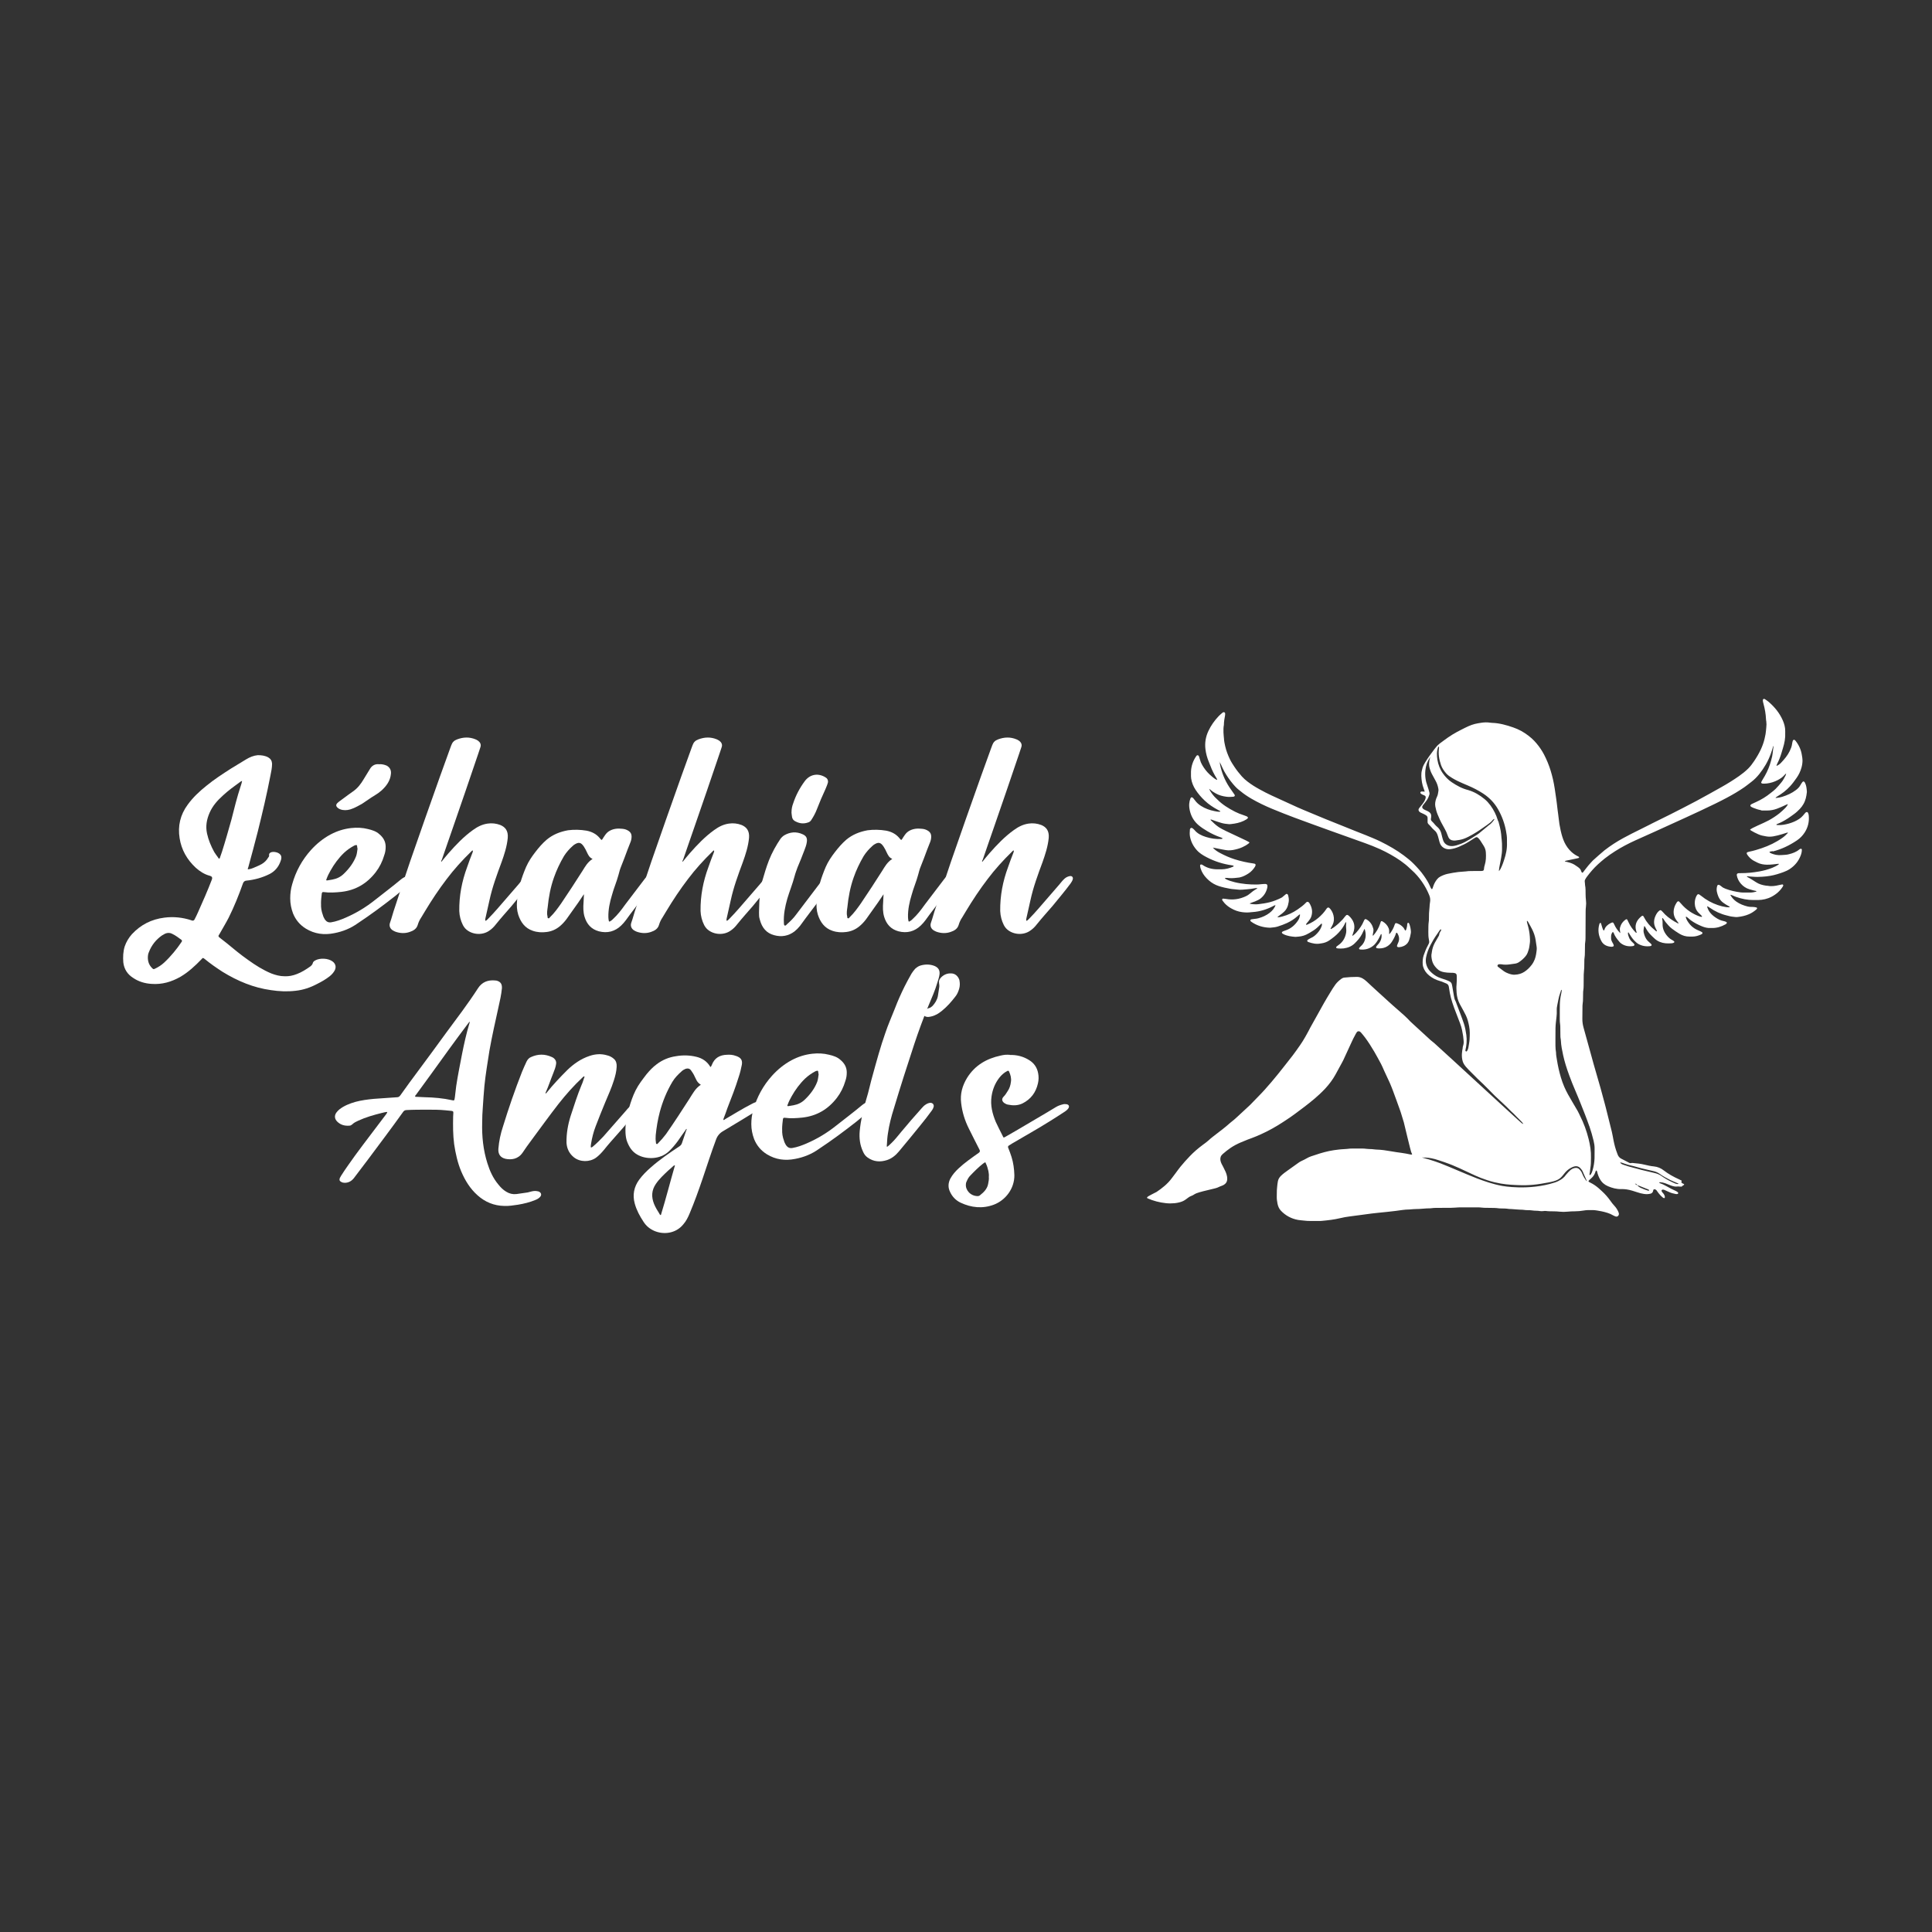
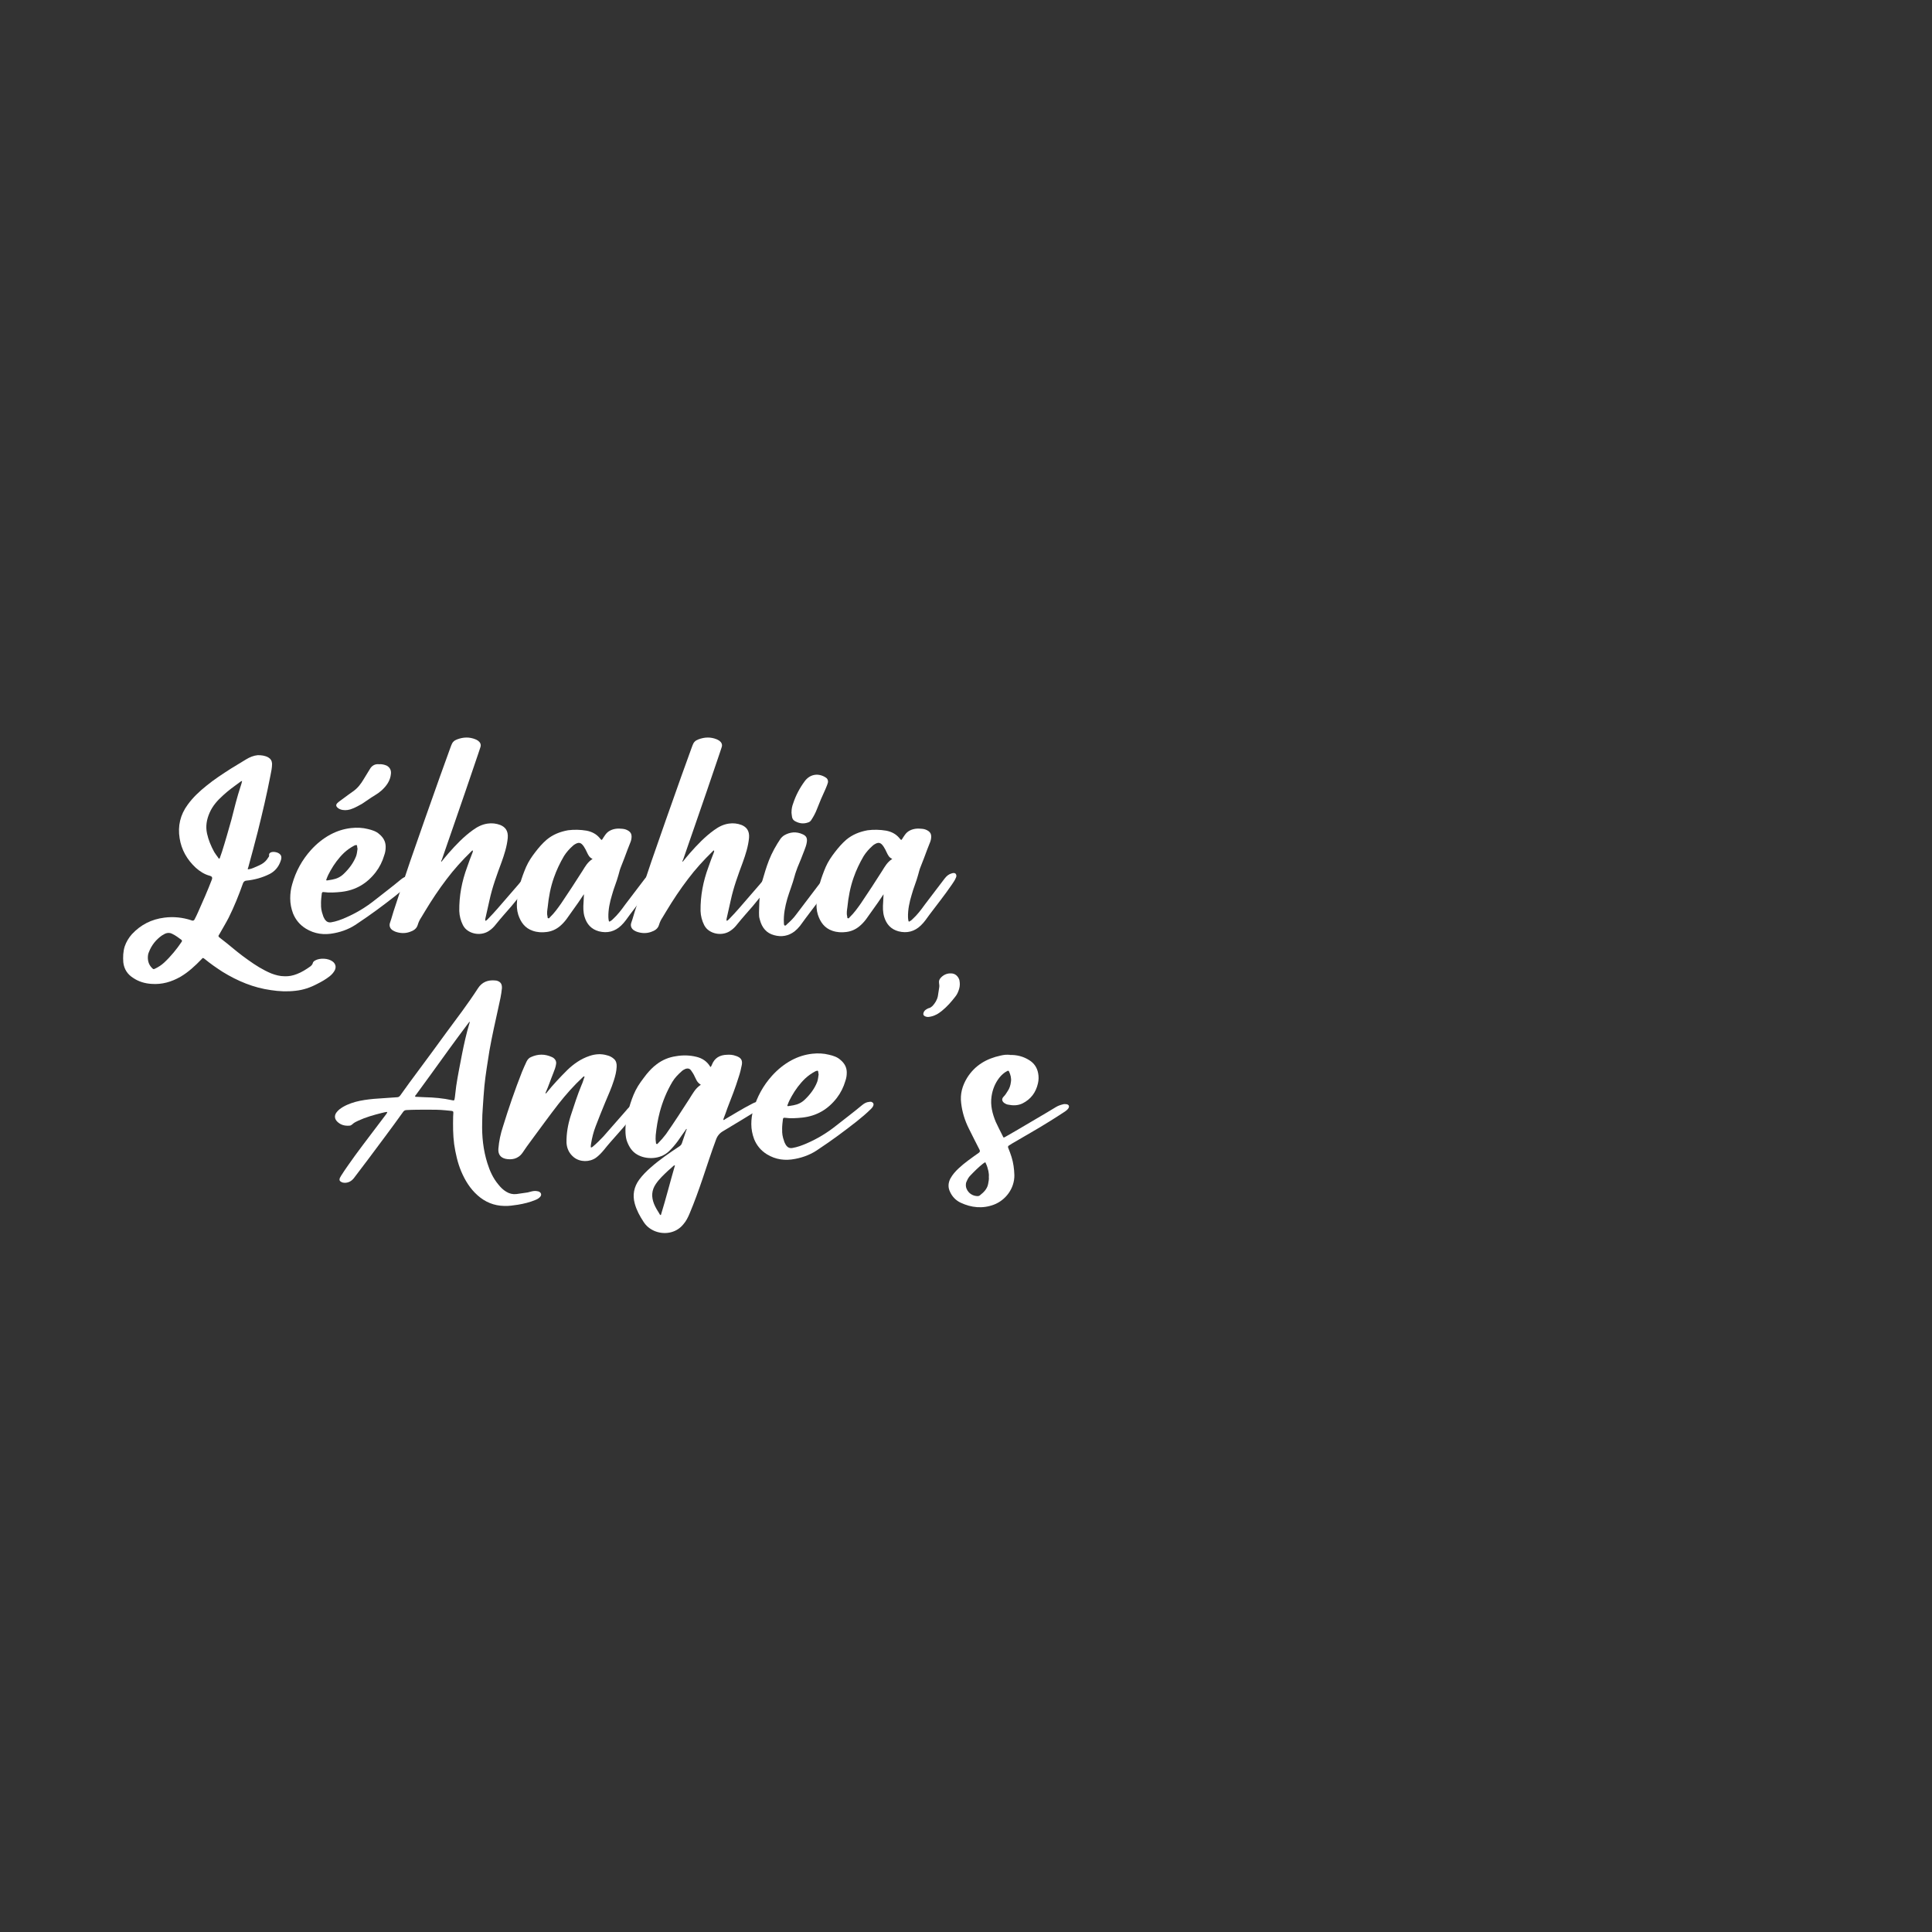
<svg xmlns="http://www.w3.org/2000/svg" id="Calque_1" data-name="Calque 1" viewBox="0 0 595.28 595.28">
  <rect x="0" y="0" width="595.28" height="595.28" fill="#333333" stroke="none" />
  <defs>
    <style>
      .cls-1 {
        fill: #fff;
      }
    </style>
  </defs>
  <g>
-     <path class="cls-1" d="m461.78,253.13l.23.36c-.05-.14-.08-.3-.23-.36Z" />
    <polygon class="cls-1" points="533.39 252.79 533.38 252.79 533.39 252.79 533.39 252.79 533.39 252.79" />
-     <path class="cls-1" d="m546.19,262.35c2.72-.67,5.15-1.86,7.41-3.37,1-.66,1.8-1.48,2.43-2.45,1.05-1.61,1.45-3.36,1.28-5.22-.03-.32-.1-.64-.27-.93-.08-.14-.36-.23-.5-.14-.11.06-.22.12-.3.21-.24.27-.47.55-.7.83-.33.4-.72.73-1.16,1.03-.96.65-2.03,1.1-3.16,1.43-1.1.31-2.22.53-3.39.47-.1,0-.19,0-.29-.01-.14,0-.25-.09-.2-.14.04-.04.07-.1.12-.12,1.22-.46,2.34-1.08,3.41-1.77.62-.4,1.22-.85,1.82-1.28.69-.48,1.29-1.05,1.86-1.64.44-.46.82-.97,1.13-1.52.66-1.14.9-2.37,1.04-3.62.01-.12.01-.24,0-.35-.08-.85-.15-1.69-.53-2.48-.08-.16-.16-.32-.31-.44-.08-.06-.28-.09-.36-.02-.07.06-.15.11-.2.18-.22.32-.45.64-.63.98-.32.59-.8,1.05-1.35,1.46-1.25.95-2.67,1.59-4.19,2.06-.63.2-1.29.33-1.96.37-.02,0-.06-.02-.08-.04-.01-.02-.01-.07,0-.08.12-.1.23-.2.37-.28.75-.45,1.48-.92,2.16-1.45.71-.55,1.36-1.15,1.95-1.8.72-.79,1.33-1.64,1.94-2.5.71-.99,1.21-2.06,1.53-3.2.21-.74.32-1.49.32-2.26,0-.53-.11-1.05-.19-1.57-.24-1.63-.9-3.1-1.95-4.43-.09-.12-.22-.21-.34-.3-.07-.06-.29-.02-.35.05-.07.09-.16.19-.19.3-.08.31-.16.63-.2.95-.09.77-.4,1.47-.73,2.17-.65,1.36-1.64,2.51-2.68,3.61-.35.38-.78.68-1.27.91-.02,0-.06,0-.08-.02-.02-.02-.05-.05-.04-.07.06-.16.12-.33.2-.49.54-1.06.98-2.16,1.32-3.29.16-.54.31-1.07.48-1.61.48-1.53.77-3.08.69-4.68,0-.18,0-.35,0-.53.02-1.16-.3-2.27-.76-3.33-.95-2.18-2.45-4.03-4.3-5.64-.37-.32-.79-.59-1.2-.87-.13-.09-.29-.12-.45-.03-.15.09-.18.23-.18.38,0,.15.01.29.04.44.05.23.1.46.17.69.42,1.54.69,3.09.76,4.68,0,.23.05.47.09.7.08.61.08,1.22,0,1.84-.05.35-.07.7-.1,1.05-.04.35-.07.7-.13,1.04-.08.46-.18.92-.29,1.38-.27,1.15-.67,2.26-1.17,3.34-.58,1.24-1.28,2.42-2.05,3.57-.54.8-1.11,1.58-1.8,2.27-.87.86-1.83,1.63-2.84,2.34-1.75,1.22-3.57,2.36-5.45,3.41-2.56,1.43-5.11,2.88-7.7,4.26-2.64,1.41-5.33,2.77-8,4.13-1.87.95-3.76,1.86-5.64,2.79-.17.08-.33.17-.5.26-1.03.52-2.06,1.05-3.11,1.56-1.78.86-3.53,1.76-5.26,2.69-2.06,1.12-4.01,2.39-5.84,3.81-.29.23-3.28,2.82-3.55,3.11-.47.51-.96,1.02-1.4,1.55-.54.65-1.04,1.33-1.56,2-.02.02-.04.05-.05.07-.15.19-.34.19-.44,0-.05-.11-.12-.21-.15-.32-.13-.55-.52-.93-.98-1.26-.2-.14-.41-.27-.61-.42-.73-.55-1.57-.88-2.48-1.1-.31-.07-.62-.15-.92-.23-.02,0-.05-.04-.05-.07,0-.02.03-.06.06-.06.15-.05.3-.09.46-.13,1.03-.21,2.05-.42,3.08-.64.12-.03.25-.05.37-.09.18-.05.42-.05.43-.27,0-.16-.18-.23-.32-.29-.74-.35-1.4-.8-2-1.34-.97-.88-1.68-1.9-2.22-3.04-.53-1.14-.85-2.33-1.13-3.53-.3-1.32-.52-2.65-.65-3.99-.07-.76-.2-1.51-.29-2.26-.09-.75-.18-1.51-.27-2.27-.06-.49-.12-.99-.2-1.48-.28-1.94-.53-3.89-.97-5.81-.41-1.77-.92-3.52-1.63-5.23-.34-.82-.71-1.63-1.12-2.42-.64-1.21-1.41-2.36-2.31-3.43-.47-.55-.96-1.09-1.52-1.58-1.33-1.16-2.78-2.15-4.43-2.87-.4-.17-.82-.33-1.23-.48-1.04-.36-2.1-.7-3.18-.95-1.08-.25-2.18-.43-3.3-.46-.22,0-.45-.02-.67-.06-.89-.14-1.77-.11-2.66.02-.69.11-1.39.2-2.06.38-1.4.37-2.39.87-4.31,1.85-.81.42-1.58.81-2.57,1.42-1.02.63-1.78,1.18-2.5,1.71-1.04.76-1.56,1.14-1.95,1.5-.84.77-4.25,5.39-4.7,6.85-.09.28-.14.57-.22.85-.17.6-.23,1.21-.21,1.82.05,1.35.25,2.67.75,3.95.12.29.21.59.31.89-.29-.01-.58-.03-.87-.04-.06,0-.13,0-.19.02-.13.03-.23.1-.28.22-.04.11-.04.24.06.33.13.12.28.24.44.33.25.13.52.22.78.34.25.12.37.32.35.58-.01.17-.06.35-.11.51-.2.59-.55,1.12-.95,1.62-.24.31-.5.6-.75.91-.11.14-.22.29-.31.44-.16.29-.1.57.09.83.13.17.31.29.51.39.31.15.63.28.94.43.25.13.5.26.73.42.27.18.41.44.43.75.01.23,0,.47,0,.7,0,.2,0,.41,0,.61,0,.24.1.46.28.64.21.22.46.41.64.65.39.5.84.95,1.33,1.38.31.26.53.59.68.94.13.3.23.61.32.92.13.45.23.91.36,1.36.08.28.16.57.28.84.52,1.12,1.73,1.77,3.09,1.61.92-.11,1.8-.37,2.65-.73,1.1-.47,2.17-.98,3.17-1.63.55-.35,1.1-.7,1.65-1.05.13-.08.27-.16.4-.23.17-.09.39-.07.54.04.38.28.66.64.9,1.01.35.53.68,1.06,1.01,1.59.38.62.61,1.29.65,2,.08,1.32.06,2.63-.35,3.92-.12.36-.2.74-.22,1.12-.02.54-.21.66-.76.68-.19,0-.38,0-.57,0-.89,0-1.78,0-2.68.02-.29,0-.58,0-.86.03-1.01.15-2.03.15-3.04.27-1.11.14-2.2.33-3.29.56-.78.17-1.51.46-2.21.82-.4.2-.73.47-1,.8-.46.57-.83,1.18-1.09,1.85-.13.33-.23.67-.35,1-.03.08-.07.16-.13.23-.02.02-.14.02-.16,0-.26-.3-.4-.66-.55-1.01-.49-1.12-1.16-2.15-1.87-3.16-.89-1.29-1.97-2.45-3.07-3.58-.94-.96-2-1.81-3.09-2.62-2.21-1.65-4.62-3.02-7.12-4.26-1.49-.73-3.04-1.35-4.58-1.98-1.11-.45-2.23-.88-3.34-1.32-1.4-.56-2.8-1.13-4.2-1.69-1.64-.66-3.28-1.3-4.91-1.97-1.54-.63-3.08-1.27-4.62-1.92-1.33-.56-2.68-1.1-3.99-1.69-2.66-1.2-5.31-2.42-7.96-3.64-1.23-.56-2.41-1.19-3.59-1.83-1.35-.73-2.64-1.53-3.84-2.46-.64-.49-1.24-1.02-1.76-1.61-.82-.93-1.59-1.9-2.27-2.93-.5-.75-.99-1.5-1.38-2.31-.63-1.32-1.15-2.66-1.47-4.08-.17-.77-.34-1.55-.37-2.34,0-.2-.04-.41-.06-.61-.03-.41-.08-.82-.09-1.22-.02-.79-.03-1.58.13-2.36,0-1,.18-1.98.36-2.96.03-.14.03-.29.03-.44,0-.18-.03-.35-.22-.46-.16-.1-.4-.07-.61.11-.42.36-.85.71-1.22,1.11-1.28,1.36-2.33,2.85-3.11,4.51-.84,1.79-1.15,3.65-.92,5.58.16,1.37.53,2.71,1.07,4,.15.35.3.71.43,1.07.51,1.39,1.18,2.72,1.97,3.99.06.1.11.21.16.31,0,.02,0,.06-.03.07-.02.02-.06.04-.08.03-.12-.04-.24-.08-.34-.14-.69-.43-1.29-.95-1.87-1.49-.95-.88-1.71-1.89-2.33-2.98-.3-.52-.53-1.06-.67-1.64-.08-.31-.18-.62-.28-.93-.04-.11-.12-.2-.2-.29-.11-.13-.41-.12-.51,0-.06.07-.12.14-.17.21-.99,1.44-1.52,3.02-1.6,4.72-.02.5,0,1,0,1.49,0,.23.03.47.06.7.19,1.23.67,2.38,1.36,3.44.79,1.21,1.74,2.31,2.81,3.32,1.2,1.14,2.59,2.08,4.09,2.87.22.12.45.22.66.35.04.02.04.1.05.15,0,.01-.05.04-.07.04-.58.09-1.14-.07-1.7-.17-1.51-.29-2.93-.8-4.2-1.62-.71-.46-1.33-1-1.81-1.67-.18-.24-.36-.48-.56-.71-.08-.09-.19-.15-.29-.22-.11-.07-.36-.02-.43.09-.05.07-.11.14-.14.22-.21.55-.34,1.12-.38,1.71-.05.83.08,1.64.29,2.43.43,1.6,1.28,2.99,2.61,4.11.83.69,1.74,1.29,2.68,1.84,1.29.76,2.65,1.41,4.09,1.9.15.05.3.11.44.17.05.02.1.07.14.11.02.02.02.05.01.08,0,.03-.02.07-.04.07-.12.03-.24.07-.37.08-1.61.08-3.18-.15-4.7-.63-1.37-.43-2.64-1.04-3.53-2.15-.09-.12-.21-.22-.33-.32-.09-.08-.19-.16-.29-.23-.28-.2-.65-.08-.74.25-.02.06-.04.11-.04.17-.07.73-.1,1.46.03,2.19.19.99.54,1.93,1.08,2.8.45.71.97,1.38,1.61,1.95.48.43,1.03.79,1.59,1.12,2.35,1.35,4.87,2.29,7.59,2.79.41.07.82.13,1.22.2.06.01.12.02.19.04.09.02.2.13.17.18-.03.05-.06.12-.11.14-1.13.5-2.32.82-3.58.84-.48,0-.96.02-1.43,0-1.6-.03-3.08-.41-4.39-1.3-.15-.1-.32-.19-.52-.2-.11,0-.28.1-.29.19-.01.09-.03.17-.02.26.06.59.26,1.14.51,1.68.5,1.06,1.26,1.96,2.16,2.76.91.81,1.95,1.4,3.14,1.79,1.12.36,2.27.6,3.42.81.72.14,1.46.14,2.18.24.51.07,1.02.1,1.53.05.92-.09,1.84-.12,2.76-.25.65-.09,1.3-.27,1.97-.25-.11.1-.21.22-.34.29-.79.45-1.49.99-2.17,1.57-.28.24-.6.43-.94.6-1.98.96-4.07,1.29-6.28.88-.28-.05-.57-.07-.85-.09-.18-.01-.35.22-.29.37.03.08.05.17.11.24.2.26.4.53.62.78.59.66,1.31,1.2,2.1,1.64,1.01.57,2.09.97,3.28,1.13.95.13,1.9.16,2.85.02.16-.02.32-.03.48-.04,2.19-.16,4.23-.78,6.14-1.77.28-.14.54-.31.86-.36-.33.98-1.01,1.75-1.85,2.4-.99.76-2.13,1.28-3.36,1.62-.34.1-.68.16-1.03.19-.38.03-.76.09-1.13.15-.16.03-.3.09-.37.24-.06.13.02.32.2.46.05.04.1.08.15.11,1.68,1.17,3.6,1.73,5.69,1.79.79-.08,1.59-.12,2.35-.36.99-.32,1.97-.66,2.91-1.1,1.17-.55,2.24-1.23,3.18-2.08.2-.18.42-.35.63-.53.02-.02.07-.02.09-.01.04.03.11.08.1.12-.09.55-.22,1.1-.53,1.58-.96,1.51-2.25,2.68-4.1,3.26-.21.07-.42.15-.62.23-.08.04-.16.1-.23.15-.15.1-.16.36-.02.47.12.09.25.18.39.25,1.15.58,2.4.74,3.68.84.13,0,.25-.02.38-.03.22-.02.44-.05.67-.06.48-.02.94-.14,1.4-.27.67-.2,1.28-.51,1.88-.86.89-.52,1.77-1.05,2.51-1.75.38-.36.74-.72,1.12-1.08.03-.03.11-.02.17-.01.02,0,.05.04.05.07-.01.17,0,.35-.05.52-.26.83-.69,1.58-1.29,2.23-.57.63-1.19,1.22-2.03,1.57-.29.12-.55.3-.82.45-.08.05-.15.11-.22.16-.21.17-.17.45.09.58.06.03.11.06.17.08,1.21.43,2.44.69,3.74.43.09-.02.19-.02.28-.04.9-.12,1.72-.44,2.44-.94,1.04-.72,2.04-1.49,2.89-2.42.78-.86,1.45-1.78,1.93-2.81.04-.08.07-.16.11-.24.01-.03.03-.05.05-.07.02-.02.07-.05.07-.04.04.03.1.07.1.11-.03.61-.08,1.22,0,1.83.06.43.06.88-.01,1.31-.28,1.56-1.01,2.88-2.41,3.85-.15.11-.3.21-.45.33-.07.06-.12.13-.18.2-.09.11-.02.33.12.37.09.03.18.07.27.08.64.06,1.28.08,1.91,0,1.29-.18,2.45-.64,3.36-1.53.9-.88,1.72-1.81,2.28-2.91.21-.42.4-.86.61-1.29.04-.08.09-.15.14-.22.03-.05.07-.05.08,0,.07.28.15.57.2.85.11.61.13,1.23.02,1.83-.18.97-.58,1.85-1.38,2.55-.21.18-.38.39-.55.6-.11.14,0,.39.18.43.03,0,.06.02.09.02,1.5.16,2.84-.19,4-1.1.44-.34.8-.75,1.11-1.2.44-.65.81-1.32,1.14-2.02.05-.11.09-.22.14-.32.02-.04.09-.09.14-.09.03,0,.1.07.1.11.08,1.03-.2,1.97-.87,2.81-.17.21-.37.4-.54.61-.1.12-.18.24-.26.37-.09.15.02.39.2.43.22.04.44.08.66.08.95.01,1.84-.18,2.62-.69.55-.36,1.01-.81,1.35-1.35.52-.81.99-1.64,1.26-2.55.02-.06.03-.12.07-.16.03-.04.09-.09.14-.09.05,0,.13.03.16.07.66.99.82,2.01.29,3.09-.13.26-.23.55-.32.82-.07.21.1.43.33.46.09.01.19.04.28.03,1.06-.09,1.96-.48,2.62-1.27.23-.28.38-.61.5-.94.25-.7.4-1.41.52-2.14.03-.2.04-.41.02-.61-.06-.76-.21-1.51-.49-2.23-.04-.1-.12-.18-.19-.27-.09-.11-.26-.1-.33.02-.1.16-.12.34-.13.52-.01.47-.14.93-.27,1.38-.03.11-.08.22-.15.32-.02.04-.1.05-.16.06-.02,0-.06-.02-.08-.04-.2-.3-.3-.64-.56-.91-.46-.49-.99-.9-1.66-1.16-.61-.24-.8-.27-1.02.43-.26.85-.7,1.63-1.22,2.37-.12.17-.25.33-.44.44,0-.32,0-.63.01-.95,0-.29-.04-.58-.16-.86-.38-.94-1.05-1.66-1.99-2.17-.17-.1-.38-.02-.45.18-.07.19-.13.39-.19.59-.44,1.33-1.14,2.54-2.1,3.62-.03.03-.11.02-.16.02-.01,0-.04-.05-.04-.07.07-.37.14-.75.21-1.12.07-.35.06-.7-.05-1.04-.08-.25-.16-.51-.26-.75-.35-.77-.87-1.42-1.64-1.9-.49-.31-.68-.25-.93.27-.03.05-.05.11-.07.16-.52,1.28-1.32,2.4-2.24,3.45-.34.39-.71.75-1.15,1.05-.02.01-.07,0-.09,0-.02-.01-.05-.05-.05-.07.16-.47.34-.94.47-1.42.49-1.82-.12-3.34-1.52-4.64-.09-.08-.2-.14-.31-.21-.16-.09-.41-.08-.53.04-.15.15-.29.31-.43.47-.23.28-.43.58-.68.84-.71.75-1.46,1.47-2.29,2.11-.39.3-.78.6-1.24.81-.02.01-.08.01-.09,0-.03-.04-.09-.11-.08-.14.11-.21.23-.41.35-.62.49-.81.76-1.67.67-2.61,0-.03,0-.06,0-.09-.1-.98-.43-1.89-1.07-2.68-.47-.59-.82-.68-1.27.01-.66,1.01-1.5,1.89-2.43,2.69-1.01.87-2.15,1.55-3.41,2.08-.11.05-.23.1-.36.03-.07-.04-.05-.16.07-.31.23-.28.47-.55.7-.84.32-.4.62-.82.79-1.3.52-1.49.25-2.89-.58-4.22-.06-.1-.16-.18-.25-.26-.17-.14-.45-.15-.61-.01-.05.04-.1.07-.14.12-.77.83-1.69,1.5-2.64,2.15-1.42.97-2.97,1.7-4.67,2.15-.46.12-.92.24-1.4.24-.02,0-.05-.03-.06-.05,0-.02-.01-.07,0-.08.22-.17.43-.35.66-.5.5-.32.93-.71,1.36-1.1.32-.29.56-.63.77-1,.36-.63.5-1.32.62-2.01.12-.71-.01-1.39-.19-2.08-.01-.06-.05-.11-.08-.16-.09-.19-.38-.29-.56-.16-.25.18-.48.38-.71.58-.23.2-.45.42-.73.56-1.13.55-2.29,1.03-3.52,1.35-1.17.3-2.36.48-3.56.62-.87.1-1.71.02-2.56-.13-.02,0-.04-.04-.05-.06,0-.02,0-.07.02-.08.2-.09.4-.18.61-.24.67-.2,1.3-.47,1.92-.78.28-.14.55-.31.78-.5,1.07-.86,1.71-1.95,2.01-3.22.07-.29.1-.58.02-.87-.04-.15-.15-.26-.31-.3-.12-.03-.25-.06-.37-.05-.38.01-.77.02-1.14.07-.54.07-1.08.1-1.62.1-1.02,0-2.03-.03-3.05-.13-1.21-.12-2.4-.3-3.57-.59-.92-.23-1.83-.5-2.68-.93-.11-.05-.2-.14-.3-.21-.01-.01-.01-.05,0-.08,0-.02.03-.05.06-.06.41-.09.82-.02,1.23.02,1.06.09,2.09-.06,3.14-.18.09-.01.18-.05.28-.07.91-.21,1.7-.65,2.47-1.13.89-.56,1.55-1.29,2.08-2.14.09-.15.14-.33.18-.49.04-.16-.1-.36-.28-.41-.12-.03-.25-.06-.37-.08-1.99-.27-3.94-.71-5.84-1.31-1.55-.49-3-1.15-4.41-1.89-.85-.45-1.67-.97-2.28-1.7.43.09.87.16,1.3.26.87.2,1.74.34,2.62.5,1.03.19,2.04.07,3.02-.17.99-.23,1.95-.54,2.82-1.05.08-.05.17-.08.25-.12.17-.08.94-.6,1.02-.69.08-.09.18-.17.26-.26.24-.27-7.57-3.51-9.38-4.72-.93-.62-1.74-1.37-2.51-2.15-.04-.04-.07-.1-.09-.15,0-.02,0-.06.02-.08.02-.02.06-.04.08-.03.12.03.25.06.36.11.94.36,1.9.67,2.87.96.73.22,1.49.3,2.25.37.28.02.57,0,.86-.04.32-.03.63-.08.94-.13,1.3-.21,2.53-.6,3.63-1.28.16-.1.29-.22.43-.34.09-.09.07-.33-.02-.41-.1-.07-.19-.16-.3-.21-.32-.13-.64-.26-.97-.36-.9-.29-1.78-.63-2.62-1.06-2.01-1.03-3.91-2.2-5.47-3.78-.06-.06-.13-.13-.2-.19-.78-.7-1.42-1.5-1.95-2.37-.14-.22-.23-.47-.34-.7.15.1.31.19.43.31.47.45,1.03.78,1.6,1.1.99.56,2.09.86,3.23,1.01.72.1,1.46.08,2.19,0,.39-.04.56-.34.37-.63-.11-.18-.24-.34-.36-.51-.41-.59-.83-1.17-1.23-1.77-1.45-2.2-2.4-4.57-2.9-7.09-.04-.22-.05-.45-.07-.67.12.23.23.46.34.7.33.7.63,1.41,1,2.09.78,1.41,1.7,2.75,2.76,3.99.37.44.76.87,1.18,1.27.33.32.71.58,1.07.88,1.06.89,2.22,1.66,3.44,2.37,2.05,1.19,4.2,2.21,6.41,3.13,2.27.94,4.55,1.84,6.85,2.7,3.72,1.39,7.46,2.73,11.2,4.08,3.5,1.26,7.01,2.51,10.51,3.76,1.58.56,3.12,1.19,4.64,1.87,1.09.49,2.14,1.04,3.18,1.62,2.15,1.21,4.19,2.56,5.94,4.25.2.19.4.38.61.56,1.22,1.08,2.26,2.3,3.17,3.61.91,1.31,1.66,2.7,2.25,4.16.29.71.36,1.42.23,2.15-.09.49-.13.99-.15,1.48-.01.26-.05.52-.07.79-.03.38-.08.76-.09,1.14-.02.58-.02,1.17-.03,1.76,0,.29-.01.59-.06.88-.07.46-.09.93-.1,1.4,0,.59,0,1.17-.02,1.76-.01.76.02,1.52.17,2.27.18.94.15.94-.32,1.84-.52.97-.93,1.99-1.28,3.02-.32.97-.37,1.95-.29,2.95.01.17.05.35.1.52.32,1.11.97,2.03,1.91,2.78.95.76,2.02,1.33,3.23,1.66.21.06.43.12.63.2.47.18.93.38,1.39.58.47.21.71.55.78,1.03.09.64.19,1.28.31,1.91.39,2.05,1.1,4.02,1.86,5.98.42,1.1.85,2.21,1.27,3.31.26.69.48,1.4.63,2.11.13.6.23,1.21.33,1.82.07.43.09.87.14,1.31.06.56.06,1.1-.13,1.65-.17.47-.15.85-.17.95-.08.36-.5,2.33.06,4,.37,1.11,1.25,1.98,3.01,3.73.07.07.59.58,1.29,1.29.06.06.12.13.19.2,1.25,1.17,2.49,2.35,3.67,3.57.42.44.85.87,1.28,1.3.19.19.39.39.59.58.83.77,1.65,1.54,2.48,2.32.62.59,1.26,1.16,1.84,1.79.43.47.93.88,1.39,1.33.31.3.59.61.89.92.34.35.69.69,1.04,1.03.37.36.72.73,1,1.16-.26-.05-.45-.19-.63-.35-.37-.32-.74-.65-1.1-.98-1.58-1.45-3.17-2.89-4.74-4.34-4.89-4.49-9.78-8.99-14.67-13.48-1.8-1.66-3.61-3.3-5.42-4.95-.59-.54-1.16-1.09-1.81-1.56-.22-.16-.42-.36-.62-.55-1.83-1.68-3.65-3.35-5.48-5.03-.14-.12-.28-.24-.4-.38-1.11-1.21-2.35-2.31-3.61-3.39-2.2-1.88-4.28-3.85-6.42-5.77-1.12-1-2.2-2.03-3.3-3.05-.38-.35-.79-.68-1.24-.96-.57-.35-1.19-.54-1.89-.53-1.28,0-2.55.07-3.82.21-.36.04-.67.17-.95.38-.67.5-1.28,1.05-1.78,1.7-.58.77-1.07,1.6-1.57,2.41-1.42,2.29-2.73,4.63-4.02,6.99-.73,1.33-1.49,2.65-2.22,3.98-.19.34-.35.69-.53,1.03-.31.58-.62,1.15-.95,1.72-.51.88-1.02,1.75-1.62,2.59-.75,1.06-1.47,2.12-2.26,3.15-1.49,1.93-3.02,3.85-4.54,5.76-1.33,1.68-2.75,3.3-4.18,4.91-.54.61-1.12,1.2-1.69,1.79-.87.9-1.74,1.79-2.61,2.69-.11.11-.22.22-.33.32-1.23,1.14-2.46,2.29-3.7,3.43-.68.62-1.35,1.24-2.1,1.79-.17.13-.33.28-.49.42-1.16,1.05-2.43,1.99-3.67,2.95-.9.7-1.82,1.37-2.65,2.15-.54.5-1.16.92-1.75,1.36-1.44,1.07-2.79,2.22-4.01,3.5-1.01,1.06-1.99,2.13-2.9,3.26-.53.66-1.02,1.35-1.52,2.02-.4.53-.8,1.06-1.2,1.59-1.24,1.66-2.87,2.97-4.63,4.15-.26.18-2.63,1.25-2.89,1.63-.08.12-.03.28.1.34,1.81.8,3.72,1.29,5.71,1.5.89.1,1.78.08,2.67,0,.47-.04.95-.14,1.41-.25.78-.19,1.49-.5,2.11-.99.17-.13.35-.25.52-.39.34-.27.71-.49,1.14-.64.24-.08.47-.2.67-.34.52-.35,1.11-.57,1.72-.74.4-.11.79-.23,1.19-.33,1.14-.28,2.28-.55,3.42-.83.37-.09.74-.18,1.08-.33.46-.21.91-.42,1.39-.58.15-.05.29-.12.42-.2.67-.38,1.05-.93,1.1-1.65.02-.32,0-.64-.05-.96-.09-.49-.23-.97-.44-1.43-.24-.51-.48-1.02-.74-1.52-.16-.32-.34-.63-.5-.95-.17-.35-.3-.71-.36-1.09-.11-.75.08-1.38.69-1.91.79-.68,1.6-1.35,2.47-1.93.95-.64,1.98-1.18,3.05-1.64.75-.32,1.51-.63,2.27-.93,1.47-.52,3.47-1.29,5.73-2.43,2.55-1.28,4.34-2.45,6-3.54,1.97-1.29,3.24-2.26,5.63-4.07,0,0,2.74-2.05,4.69-3.89.63-.6,1.11-1.06,1.75-1.74,1.24-1.35,2.33-2.78,3.19-4.36.56-1.02,1.12-2.04,1.67-3.06.27-.5.55-.99.79-1.5.77-1.64,1.51-3.29,2.27-4.93.47-1.02.94-2.05,1.51-3.03.1-.18.21-.36.33-.53.22-.31.7-.36,1.01-.11.1.08.19.16.27.25.41.49.83.97,1.2,1.47,1.07,1.43,2,2.92,2.9,4.44.72,1.24,1.39,2.5,2.07,3.76.17.31.31.64.46.96.37.81.7,1.63,1.1,2.43.76,1.55,1.46,3.12,2.06,4.73.79,2.1,1.54,4.22,2.3,6.33.08.22.15.45.22.67.29.96.59,1.92.88,2.87.12.39,2.12,9.05,2.38,9.45.07.1.11.21.17.31.03.06-.08.19-.16.18-.13-.01-.25-.02-.38-.04-.87-.2-1.74-.35-2.63-.48-1.1-.15-2.21-.3-3.3-.5-1.5-.27-3.01-.49-4.55-.53-.13,0-.26,0-.38-.03-.63-.11-1.27-.12-1.9-.14-.22,0-.45-.01-.67-.05-.57-.09-1.14-.1-1.72-.1-.89,0-1.79,0-2.68,0-.29,0-.58,0-.86.03-1.1.16-2.22.14-3.33.28-1.01.12-2.02.25-3.01.46-1.9.41-3.73,1-5.55,1.63-.45.15-.88.35-1.28.58-.54.31-1.09.6-1.67.85-.34.15-.66.35-.96.57-1.09.76-2.17,1.54-3.25,2.32-.73.52-1.46,1.04-2.1,1.66-.5.48-.84,1.03-.97,1.68-.06.29-.1.58-.14.87-.04.32-.07.64-.1.96-.03.32-.07.64-.08.96-.02.64,0,1.29-.03,1.93-.02.77.09,1.52.24,2.27.17.79.48,1.53,1.06,2.13,1.41,1.47,3.16,2.44,5.27,2.82.63.11,1.27.13,1.9.21.6.08,1.2.11,1.81.11.92,0,1.85,0,2.77,0,.32,0,.64,0,.95-.04.92-.09,1.84-.18,2.75-.31.91-.13,1.83-.28,2.72-.5,1.02-.25,2.05-.43,3.09-.56,1.04-.13,2.08-.27,3.12-.41,1.2-.16,2.39-.33,3.59-.48.63-.08,1.26-.14,1.9-.21.95-.1,1.9-.19,2.85-.29.85-.09,1.71-.18,2.56-.29,1.42-.18,2.83-.45,4.27-.45.16,0,.32-.03.48-.04.48-.03.95-.09,1.43-.09,1.53.01,3.05-.24,4.58-.23.1,0,.19-.01.29-.03.54-.09,1.08-.1,1.62-.1,1.47,0,2.93,0,4.4-.02.45,0,.89-.04,1.34-.06.48-.03.95-.08,1.43-.08,1.69-.01,3.38,0,5.07,0,.67,0,1.34,0,2,.1.25.04.51.03.76.04.51.01,1.02.01,1.53.02.86.01,1.72,0,2.58.13.25.04.51.03.76.04.76.02,1.53.01,2.29.14.25.04.51.03.76.04,1.18.07,2.35.21,3.53.22.03,0,.06,0,.1.01.6.11,1.2.11,1.81.13.26,0,.51,0,.76.04.63.1,1.27.12,1.9.14.25,0,.51.04.76.08.38.06.76.06,1.14.01.25-.03.51-.07.76-.03.82.12,1.65.09,2.48.11.57.01,1.15.03,1.72.1.82.09,1.66.09,2.48,0,.76-.08,1.52-.11,2.29-.11.93,0,1.85-.1,2.75-.25.41-.07.82-.12,1.23-.12.54,0,1.08-.01,1.63,0,.38.01.76.06,1.14.12.47.07.94.15,1.41.25,1.24.27,2.47.59,3.56,1.24.24.14.5.25.77.35.38.14.77-.03.94-.39.09-.19.12-.4.07-.6-.04-.17-.11-.34-.18-.5-.31-.68-.72-1.31-1.25-1.86-.45-.46-.81-.97-1.18-1.49-.77-1.08-1.64-2.08-2.65-2.99-.32-.29-.63-.58-.95-.86-.77-.67-1.6-1.25-2.54-1.71-.17-.08-.33-.18-.49-.27-.1-.06-.13-.23-.06-.32.08-.09.16-.18.24-.27.22-.21.45-.42.68-.62.54-.48.89-1.06,1.12-1.72.05-.14.09-.28.14-.42.02-.05.07-.11.12-.13.05-.02.15-.01.17.01.07.13.13.27.16.41.17.78.45,1.52.85,2.23.56,1,1.4,1.74,2.51,2.2,1.29.54,2.62.91,4.06.86,1.13-.03,2.22.16,3.29.47.58.16,1.15.35,1.72.54.63.22,1.28.38,1.94.48.7.11,1.4.11,2.08-.08.36-.1.6-.32.72-.65.06-.17.09-.34.14-.51.05-.16.29-.24.48-.18.22.07.4.19.53.36.09.12.17.25.25.37.47.67,1,1.28,1.65,1.81.09.07.21.12.32.18.09.04.28-.06.29-.16.01-.09.03-.18.02-.26-.07-.41-.25-.78-.55-1.1-.19-.2-.37-.4-.46-.66-.07-.2.09-.43.32-.44.2-.01.38.02.56.1.46.2.92.4,1.38.62.66.31,1.36.5,2.08.63.15.03.32.03.47.01.13-.01.25-.07.3-.2.05-.11,0-.26-.1-.34-.19-.14-.37-.29-.58-.38-.99-.42-1.91-.93-2.84-1.45-.63-.35-1.26-.68-1.96-.91-.09-.03-.18-.07-.25-.12-.05-.03-.08-.09-.1-.13-.03-.05.1-.13.21-.12.28.03.57.05.85.11.53.12,1.03.3,1.52.51.64.27,1.28.53,1.97.67.25.05.5.1.76.06.35-.06.7-.03,1.05.01.16.02.32.02.48,0,.08-.01.21-.06.24-.12.09-.22.34-.25.51-.38.11-.08.11-.25-.01-.3-.26-.12-.53-.21-.71-.43-.09-.1-.1-.19-.02-.31.11-.18.08-.3-.05-.36-.25-.13-.5-.26-.76-.37-1.67-.75-3.24-1.63-4.67-2.73-.87-.68-1.87-1.11-3.02-1.22-.95-.09-1.88-.29-2.81-.52-1.24-.31-2.5-.43-3.77-.54-.15-.01-.32,0-.47.04-.16.03-.31.04-.46-.04-.86-.45-1.72-.89-2.58-1.34-.49-.26-.82-.65-1.02-1.12-.07-.16-.13-.33-.19-.49-.51-1.3-.86-2.63-1.13-3.99-.18-.89-.31-1.79-.53-2.68-.6-2.48-1.24-4.96-1.86-7.44-.09-.37-.19-.74-.29-1.11-.43-1.59-.84-3.18-1.29-4.77-.71-2.49-1.44-4.98-2.15-7.47-.51-1.78-.99-3.57-1.48-5.36-.55-1.98-1.11-3.97-1.65-5.96-.24-.88-.37-1.78-.36-2.69.02-1.35.03-2.69.04-4.04,0-.23.02-.47.06-.7.08-.46.1-.93.1-1.4,0-.59.01-1.17.03-1.76,0-.29.01-.59.06-.87.08-.47.09-.93.1-1.4,0-1.14.02-2.28.03-3.42,0-.35.04-.7.07-1.05.03-.38.07-.76.09-1.14.02-.67.02-1.35.03-2.02,0-.29,0-.59.05-.88.11-.61.11-1.22.12-1.84,0-.7.01-1.4.03-2.11,0-.29,0-.59.06-.88.08-.49.1-.99.1-1.49.01-2.66.03-5.33.04-7.99,0-.53.02-1.05.09-1.58.09-.67.09-1.35,0-2.01-.07-.55-.09-1.11-.1-1.66-.02-.99.03-1.99-.17-2.98-.03-.14-.03-.29-.03-.44,0-.38-.16-.77,0-1.13.17-.38.41-.73.66-1.06.98-1.3,2.04-2.54,3.26-3.67.7-.64,1.42-1.26,2.16-1.86,1.02-.81,2.09-1.54,3.19-2.24,1.99-1.28,4.1-2.37,6.27-3.36,1.99-.92,4.02-1.79,6.01-2.7,6.22-2.85,12.48-5.62,18.62-8.62,1.24-.6,2.46-1.23,3.68-1.88,1.82-.97,3.59-2.02,5.27-3.18.74-.51,1.42-1.09,2.13-1.62.95-.71,1.75-1.54,2.47-2.44,1.5-1.87,2.68-3.91,3.49-6.12.29-.8.57-1.61.78-2.44,0-.02.05-.03.07-.04.02.02.05.05.04.07-.05.41-.11.81-.16,1.22-.09.64-.13,1.28-.27,1.91-.2.86-.43,1.71-.71,2.55-.53,1.57-1.27,3.06-2.17,4.48-.18.28-.32.57-.47.86-.08.16.06.38.24.42.09.02.19.05.28.05.38,0,.77,0,1.15-.04,1.22-.14,2.36-.5,3.42-1.06.81-.42,1.54-.93,2.12-1.61.13-.16.29-.29.45-.44-.01.23-.08.45-.18.66-.36.72-.74,1.43-1.25,2.07-.56.72-1.18,1.38-1.81,2.04-.29.31-.64.56-.97.84-.16.14-.34.26-.51.4-1.39,1.14-2.92,2.08-4.59,2.83-.43.19-.86.38-1.28.59-.14.07-.25.18-.36.28-.1.09-.09.32,0,.41.09.08.17.18.28.23.22.12.45.22.68.31.7.27,1.42.53,2.18.65.02,0,.06.04.06.06,0,.05.67.08.91.07.35-.01.7-.01,1.05-.01,1,0,1.96-.19,2.89-.52.83-.3,1.63-.66,2.43-1.03.34-.16.67-.34,1.05-.4-.22.42-.49.82-.83,1.16-.59.57-1.18,1.15-1.83,1.67-1.01.8-2.11,1.51-3.26,2.15-1.7.94-5.58,2.41-5.77,2.92-.03.08,2.39,1.49,3.69,1.77.4.09.81.16,1.22.24.76.15,1.52.13,2.28,0,.91-.15,1.79-.4,2.68-.66.55-.16,1.08-.34,1.63-.51.07-.02.13,0,.14.07,0,.02,0,.06-.02.08-.5.54-1.03,1.04-1.64,1.47-1.96,1.39-4.13,2.44-6.44,3.22-1.2.4-2.41.77-3.66,1.03-.19.04-.37.09-.55.14-.35.1-.46.31-.3.61.07.13.15.26.23.38.48.66,1.08,1.23,1.82,1.66.38.22.78.4,1.17.6.92.46,1.91.63,2.94.65,1.18.02,2.35-.15,3.52-.28.06,0,.12.02.18.04-.02.05-.03.12-.07.15-.61.43-1.28.77-1.98,1.05-1.29.51-2.64.88-4.02,1.12-.94.17-1.88.29-2.84.39-.95.1-1.91.12-2.86.13-.16,0-.32,0-.48,0-.09,0-.19.02-.28.03-.3.04-.49.28-.45.57,0,.03,0,.06.01.09.28,1.78,1.8,3.66,3.83,4.26.42.12.85.24,1.28.36.28.07.56.12.83.19.04.01.1.09.09.11-.01.05-.07.1-.12.11-.59.14-1.18.26-1.79.26-.8,0-1.59,0-2.39-.01-.19,0-.38-.01-.57-.04-1.58-.21-3.13-.54-4.61-1.11-.48-.18-.92-.39-1.29-.73-.18-.16-.39-.3-.61-.42-.29-.17-.59-.06-.68.22-.2.6-.24,1.21-.12,1.82.11.52.26,1.03.47,1.52.32.75.8,1.39,1.5,1.89.53.37,1.07.74,1.66,1.04.11.06.21.13.31.19.02.01.04.06.03.07-.03.04-.08.1-.13.1-.29,0-.58,0-.86-.03-.91-.13-1.81-.35-2.68-.65-1.9-.65-3.61-1.6-5.13-2.84-.19-.16-.4-.3-.6-.43-.22-.14-.51-.08-.66.14-.1.15-.19.3-.27.46-.34.74-.49,1.51-.44,2.31.05,1.03.4,1.95,1.15,2.72.19.2.39.38.59.57.15.15.31.29.45.45.03.04.04.11.04.16,0,.06-.15.11-.24.09-.3-.09-.61-.16-.9-.28-.88-.34-1.72-.78-2.5-1.29-1.1-.72-2.05-1.58-2.87-2.56-.17-.21-.37-.4-.56-.6-.09-.09-.34-.09-.45,0-.09.08-.2.16-.25.26-.21.36-.45.71-.6,1.1-.59,1.51-.54,2.99.45,4.37.21.29.43.58.65.87.04.06.03.12-.04.15-.02.01-.07,0-.09,0-.38-.21-.77-.41-1.15-.63-1.36-.83-2.62-1.77-3.61-2.97-.13-.16-.31-.29-.47-.43-.08-.07-.27-.07-.36-.01-.1.07-.21.13-.3.21-.47.41-.78.92-1.03,1.46-.57,1.24-.64,2.49-.02,3.74.13.27.27.53.39.8.03.07.03.16.02.25,0,.05-.15.03-.25-.04-.81-.66-1.59-1.35-2.26-2.14-.51-.61-.95-1.24-1.31-1.93-.1-.18-.21-.36-.32-.54-.1-.16-.33-.19-.5-.05-.19.15-.38.31-.56.48-1.19,1.15-1.62,2.49-1.17,4.04.05.17.11.34.15.51.01.05-.02.11-.04.16-.06-.01-.14-.01-.17-.04-.96-.95-1.73-2.02-2.28-3.22-.12-.27-.26-.53-.39-.8-.07-.13-.29-.18-.41-.1-.95.62-1.54,1.47-1.82,2.5-.08.29-.09.58-.04.87.05.28.09.57.13.86-.09-.08-.19-.15-.27-.24-.65-.73-1.21-1.51-1.59-2.39-.07-.16-.16-.32-.25-.47-.09-.16-.3-.22-.5-.14-.12.05-.24.09-.35.15-.92.47-1.66,1.09-1.95,2.06-.02.06-.04.12-.08.16-.04.03-.1.05-.15.06-.02,0-.06-.02-.07-.05-.24-.42-.36-.87-.5-1.32-.08-.28-.16-.57-.25-.85-.01-.04-.09-.07-.14-.1-.07-.04-.2.02-.24.1-.04.08-.09.15-.12.24-.54,1.84-.28,3.61.64,5.29.63,1.15,1.75,1.65,3.12,1.72.15,0,.31-.05.46-.09.13-.03.24-.24.21-.36-.04-.14-.09-.28-.15-.41-.12-.24-.26-.47-.39-.71-.18-.32-.28-.68-.28-1.04,0-.2,0-.39,0-.59,0-.45.14-.87.4-1.25.03-.04.1-.08.15-.08.05,0,.11.04.15.08.04.04.07.1.09.16.37,1.02,1.02,1.88,1.73,2.71.15.18.32.36.52.51,1.08.8,2.33,1.05,3.68.85.06,0,.12-.04.18-.05.27-.08.39-.36.23-.56-.17-.21-.36-.41-.57-.59-.48-.41-.81-.9-1.04-1.45-.19-.46-.36-.94-.32-1.45,0-.04.06-.08.11-.11.01,0,.07.01.08.03.13.2.25.41.37.61.53.87,1.13,1.7,1.93,2.39.21.18.42.36.66.5,1.13.64,2.36.86,3.67.7.09-.01.18-.05.27-.08.19-.06.26-.29.16-.44-.19-.28-.46-.49-.72-.7-.75-.6-1.19-1.37-1.47-2.22-.16-.48-.29-.96-.26-1.47.03-.41.12-.81.19-1.21,0-.02.04-.04.07-.04.03,0,.07,0,.08.02.1.15.21.29.29.45.38.75.86,1.44,1.44,2.06.43.47.9.91,1.38,1.34.92.83,2.05,1.28,3.32,1.41.57.06,1.15.02,1.72.01.29,0,.57-.07.83-.19.18-.08.24-.33.08-.44-.2-.15-.4-.3-.62-.41-.59-.31-1.06-.73-1.48-1.22-.91-1.07-1.46-2.26-1.43-3.64.01-.56,0-1.11-.13-1.66-.01-.05,0-.11.02-.17,0-.02.04-.04.06-.05.03,0,.07,0,.09.02.08.09.17.17.23.27.41.7.94,1.32,1.49,1.93.34.39.72.74,1.14,1.06.74.56,1.51,1.08,2.31,1.56.93.56,1.94.87,3.06.86.32,0,.64,0,.96,0,.95,0,1.82-.28,2.65-.66.11-.05.21-.13.31-.2.14-.11.13-.36-.02-.47-.13-.09-.26-.18-.4-.24-.37-.17-.74-.33-1.12-.5-.35-.15-.66-.34-.98-.55-.93-.62-1.58-1.44-2.12-2.35-.17-.28-.26-.6-.38-.9-.02-.05-.02-.12-.01-.17,0-.02.03-.05.05-.07.02-.02.07-.03.09-.02.13.08.26.16.38.26.33.27.64.57.98.83,1.08.79,2.28,1.4,3.54,1.91.82.33,1.68.54,2.6.49.13,0,.26,0,.38,0,1.52.03,2.89-.4,4.17-1.11.13-.07.25-.18.36-.28.14-.12.09-.36-.07-.46-.27-.16-.59-.23-.89-.3-.44-.1-.86-.21-1.26-.41-.88-.43-1.68-.96-2.36-1.63-.68-.67-1.17-1.46-1.4-2.36,0-.02,0-.07.03-.07.05-.02.13-.05.16-.02.22.13.43.26.63.4,1.59,1.11,3.34,1.93,5.28,2.39.19.04.37.09.55.14.64.18,1.31.25,1.98.32.25.03.51.02.76,0,1.21-.13,2.38-.38,3.49-.86.82-.36,1.53-.83,2.19-1.39.09-.08.17-.17.25-.26.13-.14.05-.38-.13-.43-.43-.13-.87-.16-1.32-.17-.45,0-.89,0-1.33-.11-1.28-.31-2.47-.77-3.53-1.51-.77-.55-1.38-1.21-1.83-2-.01-.02,0-.06.01-.08.01-.02.05-.05.07-.04.15.05.3.09.44.15.41.17.8.37,1.22.51,1.74.62,3.54.97,5.41.96.45,0,.89,0,1.34,0,1.49-.03,2.9-.34,4.2-1.03,1.44-.76,2.6-1.78,3.43-3.11.06-.1.1-.21.14-.32.06-.16-.13-.38-.32-.35-.31.05-.62.12-.93.19-1.15.27-2.3.47-3.49.24-.19-.04-.38-.02-.57-.05-1.08-.15-2.12-.45-3.02-1.03-.92-.59-1.82-1.18-2.8-1.68-.04-.02-.05-.1-.07-.15.06-.01.12-.05.18-.04.57.11,1.14.09,1.71.15.96.1,1.9.05,2.86,0,.83-.04,1.65-.15,2.46-.28,1.39-.23,2.71-.66,4.02-1.13.68-.25,1.34-.55,1.94-.94,1.64-1.07,2.77-2.49,3.42-4.23.22-.58.36-1.18.34-1.81,0-.13-.21-.26-.35-.23-.19.04-.35.14-.49.26-.9.75-1.99,1.14-3.14,1.43-.37.09-.75.17-1.13.18-.77.02-1.76.21-2.87,0-.93-.18-2.03-.6-1.98-.86.03-.19.65-.18,1.07-.29Zm-170.51-27.67s.04.03.05.05c.01.05.02.1.03.15-.05-.06-.12-.11-.08-.2Zm77.13,85.48c-.05.84-.23,1.68-.36,2.52-.06.38-.18.75-.39,1.08-.25.42-.61.15-.54-.16.36-1.55.5-3.11.28-4.71-.16-1.17-.37-2.32-.73-3.44-.34-1.04-.73-2.06-1.11-3.08-.4-1.08-.82-2.15-1.23-3.23-.09-.25-.15-.51-.29-.74-.28-.48-.37-.99-.46-1.51-.18-1.01-.34-2.02-.52-3.03-.03-.17-.08-.34-.11-.52-.08-.44-.35-.75-.76-.96-.31-.16-.62-.29-.95-.41-.56-.2-1.13-.4-1.7-.58-1.05-.33-1.93-.89-2.73-1.58-.49-.42-.92-.88-1.24-1.44-.61-1.08-.8-2.2-.57-3.4.25-1.31.72-2.55,1.33-3.74.6-1.17,1.27-2.29,2.04-3.38.31-.44.61-.89.92-1.34.05-.07.14-.11.22-.15.02-.01.06,0,.09.02.02.02.05.04.05.07,0,.06.01.12-.01.17-.07.13-.14.26-.22.39-.18.28-.34.56-.36.89-.02.27-.17.5-.3.73-.36.62-.73,1.23-1.07,1.86-.5.93-.8,1.91-.93,2.94,0,.06,0,.12-.02.17-.22.79-.07,1.57.1,2.35.19.85.65,1.58,1.26,2.24.08.09.18.17.26.26.59.63,1.35.96,2.22,1.1.6.1,1.19.17,1.8.17.32,0,.64,0,.96.02.19.01.38.05.56.1.29.09.47.3.52.58.03.17.04.35.04.52-.01.79.02,1.58-.07,2.37-.09.85-.05,1.69.01,2.54.1,1.24.4,2.43,1,3.54.37.68.75,1.36,1.12,2.04.25.47.51.94.74,1.43.52,1.08.79,2.22,1.01,3.38.25,1.31.21,2.63.13,3.94Zm50.96,44.51c.33.07.57.26.75.52-.34-.06-.57-.26-.75-.52Zm4.36,2.11s-.04.05-.06.06c-.03.01-.06.02-.09.02-.06,0-.13,0-.19-.01-.78-.25-1.55-.51-2.28-.87-.39-.19-.76-.42-.99-.79.09.02.18.04.27.07,1.02.41,2.04.81,3.05,1.22.11.04.2.14.29.21.01.01,0,.06,0,.08Zm-7.78-8.31c.86.31,1.74.57,2.64.75.19.04.37.08.55.14,1.36.42,2.75.75,4.14,1.07.56.13,1.11.26,1.67.38.76.16,1.45.45,2.06.89,1.01.73,2.11,1.31,3.22,1.88.42.21.86.38,1.29.57.4.17.81.35,1.21.52.02,0,.03.06.03.08,0,.02-.05.05-.07.05-.33.05-.63-.03-.93-.15-1.3-.56-2.56-1.19-3.72-1.96-.16-.1-.31-.21-.46-.32-.67-.47-1.41-.78-2.23-.96-1.36-.3-2.71-.64-4.07-.97-.31-.07-.61-.17-.92-.25-.52-.14-1.04-.29-1.56-.41-1.02-.24-2.01-.56-3-.9-.42-.14-.81-.33-1.03-.72.42.02.8.16,1.18.3Zm-41.47-95.7l-.02-.06.06.02-.04.05Zm.03-8.65c-.38.31-.76.62-1.14.94-.69.57-1.37,1.14-2.06,1.7-.17.14-.35.25-.54.37-.31.21-.62.41-.93.61-.94.61-1.89,1.19-2.89,1.71-.81.42-1.66.74-2.55,1-.42.12-.86.22-1.31.24-1.05.06-2.35-.4-2.81-1.71-.16-.44-.27-.9-.39-1.36-.08-.31-.14-.63-.23-.94-.21-.72-.58-1.36-1.18-1.87-.26-.22-.51-.45-.72-.7-.31-.37-.62-.75-.98-1.07-.25-.22-.34-.49-.29-.8.02-.12.05-.23.06-.35.14-1.01-.14-1.51-1.14-2-.28-.14-.57-.26-.86-.39-.26-.12-.49-.28-.64-.51-.11-.16-.15-.33-.08-.5.05-.14.12-.27.2-.39.2-.27.41-.53.62-.78.4-.49.76-1.01,1.02-1.58.12-.25.21-.51.29-.78.03-.05.06-.11.07-.18.05-.24.03-.47-.03-.69-.18-.62-.33-1.25-.56-1.85-.61-1.6-.83-3.23-.66-4.91.14-1.42.6-2.74,1.41-3.95.03-.05.07-.1.1-.15-.4,1.2-.5,2.44-.18,3.53.11.39.35,1.11.73,1.81.37.68.74,1.36,1.11,2.04.42.76.69,1.57.83,2.41.03.2.06.41.03.61-.09.67-.18,1.34-.49,1.96-.08.16-.15.32-.21.49-.26.79-.42,1.58-.26,2.41.16.84.37,1.66.7,2.45.43,1.04.88,2.07,1.44,3.06.26.47.51.94.77,1.41.34.6.63,1.21.84,1.86.08.25.18.5.3.74.28.59.79.9,1.48.96.22.02.45.03.67,0,.86-.09,1.7-.23,2.51-.51.99-.34,1.88-.85,2.78-1.35,1.52-.86,2.94-1.86,4.35-2.86.68-.48,1.36-.96,1.87-1.62.13-.17.33-.26.55-.31-.4.71-.94,1.31-1.59,1.83Zm2.19-2.58c-.65-1.6-1.51-3.1-2.71-4.41-.31-.34-.64-.65-1-.94-1.46-1.2-3.07-2.18-4.96-2.74-.03,0-.06-.02-.09-.03-1.88-.47-3.51-1.38-5.06-2.42-1.09-.73-1.96-1.66-2.7-2.7-.92-1.3-1.45-2.72-1.7-4.25-.1-.64-.16-1.28-.14-1.92.02-.68.15-1.34.39-1.98.01-.04.1-.08.14-.08.04,0,.1.07.11.12.02.08.01.17,0,.26-.27,1.8.03,3.56.62,5.27.33.96.92,1.8,1.6,2.58.51.57,1.15,1.01,1.82,1.41.56.33,1.13.66,1.73.94.99.47,2,.91,3.01,1.33,1.72.72,3.36,1.56,4.89,2.57,1.95,1.29,3.47,2.91,4.57,4.87,1.18,2.09,1.98,4.31,2.41,6.63.17.89.31,1.79.29,2.7,0,.29,0,.59,0,.88.08,1.84-.3,3.61-.89,5.35-.22.64-.41,1.29-.7,1.91-.25.53-.46,1.08-.89,1.53.03-.34.04-.69.1-1.03.19-1.04.41-2.07.59-3.11.16-.95.31-1.91.27-2.88-.02-.5,0-1-.01-1.49-.01-.38-.06-.76-.09-1.14-.02-.2-.06-.41-.07-.61-.07-1.47-.34-2.9-.74-4.32-.02-.09-.04-.17-.07-.26,0,0-.58-1.59-.65-1.8-.03-.08-.05-.17-.08-.25Zm5.69,48.79c-.7.03-1.39-.14-2.05-.39-.47-.18-.93-.38-1.34-.67-.62-.46-1.23-.92-1.84-1.39-.16-.12-.2-.33-.13-.48.09-.17.24-.29.44-.3.25-.01.51-.02.76.02.89.15,1.77.14,2.66,0,.5-.08,1.01-.14,1.51-.21.45-.06.86-.22,1.22-.46.78-.52,1.46-1.13,2.04-1.83.29-.35.51-.74.66-1.16.25-.66.45-1.34.53-2.04.08-.64.21-1.27.16-1.92-.03-1.26-.19-2.5-.49-3.73-.12-.48-.27-.96-.39-1.45-.04-.17-.06-.34-.08-.52,0-.02.03-.05.06-.06.03,0,.07,0,.09.01.08.09.16.18.22.28.42.76.85,1.5,1.24,2.27.52,1.04.9,2.12,1.08,3.26.11.72.23,1.45.32,2.17.04.29.05.59.02.87-.1,1.02-.24,2.03-.61,3.01-.24.61-.55,1.18-.96,1.71-.63.82-1.35,1.54-2.25,2.12-.86.56-1.83.83-2.86.87Zm22.13,63.6c-.07.03-.52-.56-.88-1.2-.58-1.02-.55-1.49-1.18-2.2-.25-.28-.44-.49-.79-.61-.7-.24-1.42.12-1.69.26-.24.12-.52.3-1.13.94-.64.67-.95,1.12-1.2,1.42-.11.11-.29.3-.55.51,0,0-.99.82-2.43,1.29-8.07,2.62-16.25,1.05-16.25,1.05-3.08-.59-5.4-1.44-7.74-2.31-1.24-.46-3.73-1.51-8.7-3.61-1.22-.51-3.31-1.4-6.24-2.27-.85-.25-1.55-.44-2.02-.56.7-.01,1.74.02,2.95.25.75.14,1.32.31,2.15.58,2.71.88,4.19,1.49,4.19,1.49.93.38,1.64.69,2.22.96,2.03.93,3.21,1.49,4.04,1.88,1.03.48,3.62,1.7,6.84,2.48,2.63.64,4.71.75,6.44.84,1.62.08,4.38.2,7.88-.39,3.31-.56,4.97-.84,6.09-1.91.97-.93,1.43-2.1,3.16-3.02.88-.47,1.51-.56,2.03-.4.53.16.85.55,1.13.9.37.45.45.74.88,1.75.56,1.31.86,1.84.8,1.87Zm.77-16.98c.52,1.51.96,3.04,1.33,4.58.19.8.32,1.61.3,2.44-.02.97,0,1.93-.02,2.9-.04,1.29-.26,2.56-.63,3.81-.12.42-.29.84-.54,1.21-.05.07-.13.13-.21.16-.03.01-.12-.03-.15-.07-.03-.04-.04-.11-.03-.17.2-.89.22-1.8.38-2.7.04-.23.05-.47.05-.7.01-.58.01-1.17.03-1.76.06-1.92-.25-3.79-.71-5.65-.62-2.52-1.51-4.96-2.7-7.3-.23-.45-.42-.92-.67-1.36-.55-.96-1.11-1.91-1.68-2.86-.9-1.51-1.79-3.04-2.48-4.65-.4-.93-.73-1.87-1.02-2.83-.54-1.81-.95-3.64-1.24-5.5-.11-.72-.27-1.44-.26-2.18-.26-1.42-.17-2.86-.19-4.29,0-1.08.01-2.16.02-3.25,0-.59.07-1.17.12-1.75.11-1.22.34-2.44.27-3.67-.03-.62.05-1.22.19-1.83.12-.54.22-1.09.33-1.64.13-.66.29-1.32.55-1.95.11-.27.17-.56.26-.85.01-.05.07-.09.1-.13.03.04.06.09.08.14.01.02,0,.06.01.2-.03.18-.06.47-.13.75-.15.57-.22,1.15-.31,1.73-.16,1.14-.14,2.28-.15,3.42,0,.91,0,1.81,0,2.72,0,.58.01,1.17.11,1.75.05.29.04.58.05.88.01.67.02,1.35.02,2.02,0,.56,0,1.11.12,1.66.03.14.04.29.04.44.07,1.5.37,2.96.69,4.43.45,2.07,1.1,4.09,1.83,6.09.63,1.72,1.3,3.43,2.04,5.11.52,1.19,1,2.4,1.49,3.61.94,2.33,1.87,4.67,2.69,7.04Zm56.82-117.9v-.05s.03.01.03.01l-.03.04Z" />
  </g>
  <path class="cls-1" d="m76.39,267.86c.81-.06,1.55-.37,2.23-.68.68-.25,1.37-.62,1.99-.93.87-.5,1.55-1.18,2.05-2.05.19-.19.31-.43.25-.74-.06-.43.19-.62.5-.81.81-.37,2.3-.06,2.85.56.31.25.43.62.43,1.05,0,.5-.19.93-.37,1.43-.62,1.55-1.67,2.79-3.23,3.6-2.23,1.12-4.65,1.8-7.2,2.05q-.68.06-.99.74c-1.3,3.66-2.73,7.26-4.47,10.73-.87,1.68-1.86,3.29-2.79,4.96-.06.06-.12.19-.19.31-.25.31-.12.5.12.74.74.56,1.49,1.18,2.23,1.74,2.17,1.8,4.34,3.6,6.64,5.21,2.23,1.61,4.59,3.1,7.14,4.16,1.3.5,2.67.87,4.1.87,1.3.06,2.54-.19,3.79-.68,1.49-.56,2.85-1.43,4.16-2.36.31-.25.62-.56.74-.99.06-.37.37-.62.68-.81,1.49-.87,4.09-.74,5.46.31.87.68,1.12,1.61.68,2.61-.37.74-.93,1.37-1.61,1.92-1.18.93-2.48,1.68-3.85,2.36-2.11,1.12-4.28,1.86-6.64,2.11-2.54.31-5.09.19-7.57-.19-5.4-.74-10.3-2.79-14.95-5.65-1.92-1.24-3.79-2.54-5.52-3.97-.56-.43-.56-.37-.99.12-1.92,1.99-3.97,3.91-6.39,5.34-2.79,1.61-5.77,2.48-9,2.23-1.99-.12-3.91-.68-5.58-1.8-1.8-1.12-2.86-2.73-3.1-4.84-.12-1.68-.06-3.29.43-4.9.5-1.43,1.24-2.67,2.23-3.78,2.73-2.92,6.02-4.59,9.99-5.09,2.85-.37,5.65-.06,8.31.81.06.06.12.06.12.06q.62.19.87-.31c.37-.74.74-1.43,1.05-2.17,1.49-3.35,2.98-6.7,4.28-10.11q.37-.93-.62-1.18c-1.67-.43-3.1-1.37-4.34-2.48-2.67-2.48-4.41-5.52-4.96-9.06-.62-3.78.19-7.26,2.48-10.36,1.61-2.23,3.6-4.1,5.77-5.83,2.42-1.99,5.02-3.66,7.63-5.34,1.55-.93,3.04-1.86,4.59-2.79,1.12-.68,2.3-1.18,3.6-1.3,1.12,0,2.23.12,3.23.68.74.43,1.12,1.05,1.18,1.92,0,1.24-.25,2.48-.5,3.66-1.12,5.83-2.48,11.54-3.91,17.31-.93,3.66-1.92,7.32-2.92,10.98-.06.19-.19.37-.12.62Zm-30.84,27.12c0,1.37.43,2.42,1.3,3.29.37.37.43.43.93.19,1.05-.5,1.99-1.12,2.79-1.86,1.06-.99,1.99-1.99,2.92-3.1.87-1.05,1.68-2.11,2.42-3.23.12-.19.31-.43,0-.68-.93-.68-1.8-1.37-2.85-1.86-.68-.37-1.43-.37-2.17-.06-.31.19-.68.37-.99.56-1.86,1.3-3.23,3.04-4.03,5.15-.25.56-.31,1.12-.31,1.61Zm29.04-54.35c-.31.06-.43.19-.62.31-1.8,1.3-3.6,2.61-5.21,4.1-1.74,1.55-3.23,3.23-4.16,5.34-.93,2.11-1.3,4.22-.81,6.45.43,1.99,1.24,3.91,2.23,5.71.37.56.74,1.12,1.18,1.68.06.12.12.37.37.31.19,0,.19-.25.25-.43.19-.5.37-1.05.56-1.61,1.05-3.29,1.98-6.58,2.92-9.93.87-3.47,1.74-6.95,2.86-10.36.19-.5.31-.99.43-1.55Z" />
  <path class="cls-1" d="m98.92,278.47c-.06,1.12.12,2.3.56,3.47.12.5.37.93.62,1.37.5.68,1.05.99,1.92.87,1.55-.25,3.04-.81,4.47-1.43,3.29-1.43,6.27-3.23,9.06-5.46,2.67-2.11,5.4-4.16,8-6.33.62-.5,1.3-.93,2.17-.99.25-.06.5-.06.74,0,.56.25.74.68.5,1.24-.12.31-.37.62-.62.87-1.43,1.43-2.92,2.67-4.47,3.91-3.79,2.98-7.63,5.83-11.66,8.5-2.17,1.55-4.59,2.54-7.26,3.04-3.1.62-6.02.25-8.75-1.43-1.8-1.12-3.1-2.67-3.91-4.65-.56-1.49-.87-3.04-.87-4.65,0-1.49.19-2.98.62-4.41,1.12-3.97,3.04-7.45,5.77-10.49,1.74-1.92,3.72-3.54,6.02-4.78,1.99-1.05,4.09-1.74,6.39-1.99,1.74-.19,3.47-.12,5.15.31,1.3.31,2.54.68,3.54,1.61,1.18.99,1.92,2.23,1.92,3.85,0,.93-.12,1.74-.44,2.61-.56,1.92-1.43,3.66-2.61,5.21-2.73,3.54-6.2,5.58-10.61,6.08-1.8.19-3.66.31-5.46.06-.37-.06-.5.12-.56.43-.12.99-.25,1.99-.25,3.16Zm11.23-17c-.06-.25-.12-.56-.12-.81-.06-.31-.25-.37-.43-.25-.19,0-.31.06-.43.12-1.18.62-2.23,1.37-3.16,2.23-1.68,1.61-3.04,3.47-4.16,5.46-.5.87-.93,1.74-1.24,2.61-.19.37-.12.5.31.43.5-.06.99-.19,1.49-.25,1.36-.25,2.54-.81,3.54-1.8,1.61-1.55,2.98-3.35,3.79-5.46.25-.74.31-1.49.43-2.3Zm6.64-26c.87-.06,1.61.12,2.36.43.99.56,1.43,1.43,1.3,2.54-.19,2.11-1.37,3.72-2.86,5.09-.62.56-1.3,1.05-2.05,1.49-1.37.81-2.67,1.8-4.03,2.67-.93.5-1.86,1.05-2.85,1.43-.99.43-2.05.62-3.16.43-.56-.12-1.12-.31-1.55-.74-.43-.43-.5-.87,0-1.37s1.12-.87,1.67-1.3c1.06-.81,2.11-1.55,3.16-2.3,1.43-.99,2.42-2.3,3.29-3.78.62-.99,1.24-1.99,1.86-3.04.62-1.12,1.61-1.68,2.85-1.55Z" />
  <path class="cls-1" d="m136.03,265.5c.74-.87,1.43-1.8,2.17-2.61,2.3-2.61,4.65-5.09,7.51-7.14,1.37-.99,2.79-1.74,4.53-1.99,1.3-.19,2.61-.06,3.91.43,1.49.62,2.48,1.74,2.3,3.97-.25,2.61-1.05,5.09-1.92,7.51-1.43,3.85-2.85,7.69-3.72,11.73-.43,1.86-.81,3.66-1.24,5.52-.06.25-.12.5,0,.81.37-.12.62-.43.87-.68.99-.99,1.92-2.05,2.86-3.1,2.17-2.48,4.28-4.96,6.45-7.45.5-.62.99-1.24,1.61-1.8.43-.37.93-.62,1.49-.74.74-.19,1.24.31.99,1.05-.12.43-.43.87-.68,1.24-1.74,2.36-3.66,4.59-5.52,6.89-1.61,1.86-3.29,3.72-4.84,5.65-.62.81-1.3,1.49-2.17,2.05-2.23,1.49-5.52,1.12-7.32-.81-.25-.31-.5-.62-.68-.99-.68-1.37-1.06-2.79-1.12-4.34-.06-4.72.81-9.18,2.42-13.53.5-1.49,1.05-2.92,1.61-4.34.06-.25.25-.5.12-.81-.25.06-.43.31-.56.43-2.67,2.61-5.21,5.4-7.45,8.38-2.42,3.16-4.65,6.52-6.7,9.93-.37.62-.74,1.24-1.12,1.86-.5.74-.87,1.49-1.12,2.36-.37,1.24-1.37,1.8-2.48,2.17-1.43.5-2.92.43-4.34-.06-.31-.12-.56-.25-.87-.43-.81-.5-1.18-1.37-.87-2.3.56-1.55.93-3.16,1.49-4.72,1.55-4.72,3.1-9.49,4.72-14.21,3.04-8.75,6.08-17.44,9.18-26.12,1.05-2.92,2.11-5.83,3.16-8.75.12-.31.25-.68.37-.99.31-.87.87-1.43,1.74-1.74,1.92-.74,3.85-.81,5.77,0,.25.12.5.25.68.37.68.5,1.06,1.18.75,2.05-.25.68-.43,1.37-.68,2.05-2.54,7.57-5.15,15.08-7.76,22.65-1.12,3.29-2.3,6.58-3.41,9.87-.12.19-.19.37-.25.62q.06,0,.12.06Z" />
  <path class="cls-1" d="m179.84,275.62c-.56.81-1.12,1.68-1.67,2.48-1.24,1.74-2.42,3.41-3.66,5.15-.56.74-1.24,1.49-1.98,2.11-1.18.99-2.54,1.61-4.1,1.8-1.43.19-2.85.12-4.28-.37-2.42-.81-3.72-2.67-4.47-4.96-.43-1.37-.5-2.79-.37-4.22.25-3.66,1.36-7.14,2.79-10.49.74-1.68,1.74-3.16,2.85-4.59,1.05-1.37,2.17-2.67,3.47-3.79,1.92-1.61,4.16-2.48,6.58-2.92,1.92-.25,3.85-.19,5.71.12,1.61.31,2.98.99,4.03,2.23.12.12.19.25.31.37.31.37.37.31.62-.06.19-.31.37-.62.56-.87.37-.56.74-1.05,1.3-1.43,1.3-.87,2.79-.99,4.28-.81.74.06,1.37.31,1.92.68.62.43.87.99.87,1.68,0,.62-.12,1.18-.31,1.68-.31.81-.62,1.61-.93,2.36-.62,1.74-1.3,3.47-1.99,5.21-.37.87-.56,1.74-.81,2.61-.56,2.11-1.43,4.03-1.99,6.14-.68,2.23-1.18,4.53-1.12,6.89,0,.31.06.68.12,1.05.06.31.19.37.43.19.37-.19.62-.43.87-.68,1.43-1.3,2.61-2.85,3.72-4.41,2.05-2.67,4.1-5.4,6.14-8.07.62-.81,1.3-1.37,2.23-1.61.43-.12.81-.19,1.18.12.31.43.25.87.06,1.24-.31.81-.81,1.43-1.24,2.11-2.17,3.16-4.53,6.14-6.82,9.18-.87,1.18-1.68,2.42-2.73,3.41-1.92,1.86-4.28,2.48-6.89,1.8-2.3-.62-3.72-2.17-4.41-4.47-.43-1.43-.43-2.98-.31-4.47.06-.81.06-1.61.12-2.36,0-.06-.06-.06-.12-.06Zm2.73-10.98c-.99-.43-1.3-1.18-1.67-1.92-.31-.68-.62-1.3-.99-1.86-.93-1.37-1.61-1.49-3.04-.56-.12.12-.25.19-.37.31-1.06.93-1.99,1.99-2.73,3.16-1.24,2.11-2.3,4.34-3.1,6.64-1.06,2.98-1.61,6.02-1.92,9.12-.12.93-.31,1.86-.06,2.79.06.25-.06.56.25.62.25.12.37-.19.56-.37,1.3-1.24,2.36-2.73,3.41-4.22,2.23-3.29,4.41-6.64,6.58-10.05.81-1.3,1.55-2.67,3.1-3.66Z" />
  <path class="cls-1" d="m210.37,265.5c.74-.87,1.43-1.8,2.17-2.61,2.3-2.61,4.65-5.09,7.51-7.14,1.37-.99,2.79-1.74,4.53-1.99,1.3-.19,2.61-.06,3.91.43,1.49.62,2.48,1.74,2.3,3.97-.25,2.61-1.05,5.09-1.92,7.51-1.43,3.85-2.85,7.69-3.72,11.73-.43,1.86-.81,3.66-1.24,5.52-.06.25-.12.5,0,.81.37-.12.62-.43.87-.68.99-.99,1.92-2.05,2.86-3.1,2.17-2.48,4.28-4.96,6.45-7.45.5-.62.99-1.24,1.61-1.8.43-.37.93-.62,1.49-.74.74-.19,1.24.31.99,1.05-.12.43-.43.87-.68,1.24-1.74,2.36-3.66,4.59-5.52,6.89-1.61,1.86-3.29,3.72-4.84,5.65-.62.81-1.3,1.49-2.17,2.05-2.23,1.49-5.52,1.12-7.32-.81-.25-.31-.5-.62-.68-.99-.68-1.37-1.06-2.79-1.12-4.34-.06-4.72.81-9.18,2.42-13.53.5-1.49,1.05-2.92,1.61-4.34.06-.25.25-.5.12-.81-.25.06-.43.31-.56.43-2.67,2.61-5.21,5.4-7.45,8.38-2.42,3.16-4.65,6.52-6.7,9.93-.37.62-.74,1.24-1.12,1.86-.5.74-.87,1.49-1.12,2.36-.37,1.24-1.37,1.8-2.48,2.17-1.43.5-2.92.43-4.34-.06-.31-.12-.56-.25-.87-.43-.81-.5-1.18-1.37-.87-2.3.56-1.55.93-3.16,1.49-4.72,1.55-4.72,3.1-9.49,4.72-14.21,3.04-8.75,6.08-17.44,9.18-26.12,1.05-2.92,2.11-5.83,3.16-8.75.12-.31.25-.68.37-.99.31-.87.87-1.43,1.74-1.74,1.92-.74,3.85-.81,5.77,0,.25.12.5.25.68.37.68.5,1.06,1.18.75,2.05-.25.68-.43,1.37-.68,2.05-2.54,7.57-5.15,15.08-7.76,22.65-1.12,3.29-2.3,6.58-3.41,9.87-.12.19-.19.37-.25.62q.06,0,.12.06Z" />
  <path class="cls-1" d="m233.89,280.21c.06-2.92.19-5.96.99-8.81.62-2.11,1.24-4.28,2.05-6.33.93-2.36,2.17-4.59,3.6-6.7.31-.37.62-.68.99-.93,1.86-1.12,3.85-1.3,5.83-.37,1.12.5,1.43,1.24,1.24,2.42-.12.87-.43,1.68-.74,2.48-.68,1.8-1.37,3.54-2.11,5.27-.31.87-.68,1.8-.93,2.79-.62,2.36-1.55,4.59-2.23,6.89-.68,2.42-1.18,4.84-1.05,7.38.06.31-.06.68.25.87.31.12.56-.25.74-.43,1.05-.93,2.05-1.92,2.85-3.04,2.3-2.98,4.53-6.02,6.83-9,.43-.56.87-1.12,1.36-1.61.43-.43.99-.68,1.55-.81.43-.12.81-.12,1.12.19.31.37.25.74.06,1.18-.12.37-.37.74-.56,1.05-1.8,2.79-3.85,5.4-5.83,8-1.12,1.49-2.3,3.04-3.41,4.59-.5.62-1.05,1.18-1.67,1.68-1.86,1.43-4.03,1.8-6.27,1.18-2.42-.62-3.79-2.36-4.41-4.72-.12-.43-.25-.87-.25-1.3-.06-.62,0-1.24,0-1.92Zm9.99-29.97c0-.99.19-1.86.5-2.67.81-2.48,1.99-4.72,3.54-6.83,1.49-2.05,3.85-2.61,6.08-1.43.25.12.5.31.74.5.31.37.43.74.37,1.24-.19.74-.5,1.43-.81,2.17-.93,1.99-1.8,4.03-2.61,6.14-.43,1.12-.99,2.17-1.68,3.23-.25.43-.62.74-1.18.87-1.3.43-2.54.25-3.72-.37-.56-.25-.93-.68-1.06-1.3-.06-.56-.19-1.12-.19-1.55Z" />
  <path class="cls-1" d="m272.18,275.62c-.56.81-1.12,1.68-1.68,2.48-1.24,1.74-2.42,3.41-3.66,5.15-.56.74-1.24,1.49-1.99,2.11-1.18.99-2.54,1.61-4.1,1.8-1.43.19-2.85.12-4.28-.37-2.42-.81-3.72-2.67-4.47-4.96-.43-1.37-.5-2.79-.37-4.22.25-3.66,1.37-7.14,2.79-10.49.74-1.68,1.74-3.16,2.85-4.59,1.06-1.37,2.17-2.67,3.47-3.79,1.92-1.61,4.16-2.48,6.58-2.92,1.92-.25,3.85-.19,5.71.12,1.61.31,2.98.99,4.03,2.23.12.12.19.25.31.37.31.37.37.31.62-.06.19-.31.37-.62.56-.87.37-.56.74-1.05,1.3-1.43,1.3-.87,2.79-.99,4.28-.81.74.06,1.37.31,1.92.68.62.43.87.99.87,1.68,0,.62-.12,1.18-.31,1.68-.31.81-.62,1.61-.93,2.36-.62,1.74-1.3,3.47-1.99,5.21-.37.87-.56,1.74-.81,2.61-.56,2.11-1.43,4.03-1.99,6.14-.68,2.23-1.18,4.53-1.12,6.89,0,.31.06.68.12,1.05.06.31.19.37.43.19.37-.19.62-.43.87-.68,1.43-1.3,2.61-2.85,3.72-4.41,2.05-2.67,4.09-5.4,6.14-8.07.62-.81,1.3-1.37,2.23-1.61.43-.12.81-.19,1.18.12.31.43.25.87.06,1.24-.31.81-.81,1.43-1.24,2.11-2.17,3.16-4.53,6.14-6.83,9.18-.87,1.18-1.67,2.42-2.73,3.41-1.92,1.86-4.28,2.48-6.89,1.8-2.3-.62-3.72-2.17-4.41-4.47-.43-1.43-.43-2.98-.31-4.47.06-.81.06-1.61.12-2.36,0-.06-.06-.06-.12-.06Zm2.73-10.98c-.99-.43-1.3-1.18-1.67-1.92-.31-.68-.62-1.3-.99-1.86-.93-1.37-1.61-1.49-3.04-.56-.12.12-.25.19-.37.31-1.05.93-1.99,1.99-2.73,3.16-1.24,2.11-2.3,4.34-3.1,6.64-1.05,2.98-1.61,6.02-1.92,9.12-.12.93-.31,1.86-.06,2.79.06.25-.06.56.25.62.25.12.37-.19.56-.37,1.3-1.24,2.36-2.73,3.41-4.22,2.23-3.29,4.41-6.64,6.58-10.05.81-1.3,1.55-2.67,3.1-3.66Z" />
-   <path class="cls-1" d="m302.71,265.5c.74-.87,1.43-1.8,2.17-2.61,2.3-2.61,4.65-5.09,7.51-7.14,1.37-.99,2.79-1.74,4.53-1.99,1.3-.19,2.61-.06,3.91.43,1.49.62,2.48,1.74,2.3,3.97-.25,2.61-1.06,5.09-1.92,7.51-1.43,3.85-2.85,7.69-3.72,11.73-.43,1.86-.81,3.66-1.24,5.52-.06.25-.12.5,0,.81.37-.12.62-.43.87-.68.99-.99,1.92-2.05,2.85-3.1,2.17-2.48,4.28-4.96,6.45-7.45.5-.62.99-1.24,1.61-1.8.43-.37.93-.62,1.49-.74.74-.19,1.24.31.99,1.05-.12.43-.43.87-.68,1.24-1.74,2.36-3.66,4.59-5.52,6.89-1.61,1.86-3.29,3.72-4.84,5.65-.62.81-1.3,1.49-2.17,2.05-2.23,1.49-5.52,1.12-7.32-.81-.25-.31-.5-.62-.68-.99-.68-1.37-1.05-2.79-1.12-4.34-.06-4.72.81-9.18,2.42-13.53.5-1.49,1.06-2.92,1.61-4.34.06-.25.25-.5.12-.81-.25.06-.43.31-.56.43-2.67,2.61-5.21,5.4-7.45,8.38-2.42,3.16-4.65,6.52-6.7,9.93-.37.62-.74,1.24-1.12,1.86-.5.74-.87,1.49-1.12,2.36-.37,1.24-1.37,1.8-2.48,2.17-1.43.5-2.92.43-4.34-.06-.31-.12-.56-.25-.87-.43-.81-.5-1.18-1.37-.87-2.3.56-1.55.93-3.16,1.49-4.72,1.55-4.72,3.1-9.49,4.72-14.21,3.04-8.75,6.08-17.44,9.18-26.12,1.06-2.92,2.11-5.83,3.16-8.75.12-.31.25-.68.37-.99.31-.87.87-1.43,1.74-1.74,1.92-.74,3.85-.81,5.77,0,.25.12.5.25.68.37.68.5,1.05,1.18.74,2.05-.25.68-.43,1.37-.68,2.05-2.54,7.57-5.15,15.08-7.76,22.65-1.12,3.29-2.3,6.58-3.41,9.87-.12.19-.19.37-.25.62q.06,0,.12.06Z" />
  <g>
    <path class="cls-1" d="m288.41,312.64c-.68.37-1.36.56-2.17.68-.43.06-.81,0-1.24-.19-.5-.25-.62-.62-.43-1.12.12-.43.43-.74.81-.99.31-.19.62-.37.93-.43.43-.12.68-.37.99-.62.81-.87,1.43-1.86,1.67-3.04.12-.93.31-1.86.43-2.79.06-.37,0-.81-.06-1.24-.12-.68.12-1.24.62-1.74.87-.87,1.92-1.3,3.1-1.24,1.24,0,2.17.87,2.54,2.05.19.93.19,1.8-.06,2.67s-.62,1.74-1.18,2.42c-1.24,1.61-2.54,3.1-4.16,4.41-.56.43-1.12.87-1.8,1.18Z" />
    <g>
      <path class="cls-1" d="m119.37,342.61c-.62,0-1.18.19-1.74.31-2.48.62-4.9,1.3-7.2,2.36-.68.31-1.36.62-1.92,1.18-.25.19-.5.37-.81.37-1.43.12-2.73-.19-3.79-1.24-.81-.81-.93-1.8-.31-2.73.31-.43.62-.74.99-1.05,1.43-1.12,3.16-1.8,4.9-2.3,1.86-.5,3.72-.74,5.65-.93,2.36-.19,4.78-.31,7.2-.5.5,0,.74-.25.99-.56,1.8-2.54,3.66-5.09,5.52-7.57,2.92-3.91,5.77-7.82,8.62-11.73,3.35-4.53,6.76-9,9.8-13.71,1.24-1.92,3.04-2.61,5.21-2.42.19,0,.37.06.56.06,1.24.37,1.67,1.05,1.61,2.36-.19,1.99-.62,3.85-1.05,5.77-.99,4.47-1.99,8.93-2.79,13.4-.56,3.6-1.18,7.26-1.55,10.86-.19,2.23-.37,4.47-.5,6.7-.12,1.55-.19,3.04-.19,4.59-.12,4.28.31,8.5,1.61,12.6.74,2.36,1.74,4.59,3.35,6.51.68.87,1.49,1.68,2.42,2.23.99.62,2.05.87,3.16.74,1.18-.19,2.36-.31,3.47-.5.62-.12,1.24-.37,1.86-.43.5-.06,1.06,0,1.49.12.93.37,1.05,1.18.37,1.8-.37.37-.81.62-1.3.81-1.74.74-3.6,1.18-5.46,1.49-1.37.19-2.73.43-4.16.37-3.16-.06-5.9-1.18-8.25-3.29-2.3-2.05-3.85-4.59-5.03-7.38-1.12-2.67-1.74-5.52-2.17-8.38-.37-2.85-.37-5.65-.31-8.5,0-.37.06-.68.06-1.05,0-.5,0-.56-.5-.68-.62-.06-1.3-.12-1.92-.19-1.86-.19-3.66-.19-5.52-.19-2.17,0-4.41,0-6.58.12-.5.06-.74.25-.99.62-3.54,4.96-7.2,9.8-10.86,14.71-1.43,1.86-2.85,3.78-4.28,5.65-.74.93-1.68,1.43-2.79,1.43-.37,0-.74-.06-1.05-.25-.56-.25-.68-.62-.5-1.18.12-.25.25-.43.37-.68,1.36-2.17,2.92-4.28,4.41-6.39,3.1-4.22,6.33-8.38,9.49-12.6.12-.19.31-.37.37-.74Zm25.32-27.86c-.25.31-.43.56-.62.81-3.79,5.03-7.45,10.11-11.11,15.2-1.61,2.23-3.23,4.41-4.84,6.64-.12.12-.31.25-.19.43.06.19.25.12.43.12.81.06,1.67.06,2.48.12,2.86.06,5.71.31,8.5.93.56.12.62.12.74-.43,0-.12,0-.25.06-.37.12-1.24.31-2.42.43-3.6.5-3.35,1.18-6.58,1.8-9.87.62-3.1,1.3-6.2,2.23-9.31.06-.19.19-.37.06-.68Z" />
      <path class="cls-1" d="m168.15,336.9c.12,0,.19-.12.25-.19,1.98-2.48,4.16-4.78,6.39-7.01,1.99-1.92,4.22-3.47,6.83-4.34,1.8-.62,3.66-.74,5.46-.19.81.19,1.49.56,2.11,1.12.68.62.87,1.49.81,2.42-.06,1.43-.43,2.85-.87,4.22-.74,2.36-1.74,4.53-2.67,6.76-.99,2.42-1.99,4.84-2.92,7.32-.68,1.74-1.12,3.54-1.43,5.4-.06.37-.12.74-.06,1.12.31.06.43-.12.62-.25,1.12-.93,2.17-1.99,3.23-3.1,2.36-2.67,4.65-5.34,7.01-8,.5-.62,1.06-1.24,1.8-1.68.5-.25.99-.5,1.55-.5.68,0,.99.37.74,1.05-.12.37-.37.74-.62,1.05-1.86,2.36-3.78,4.72-5.83,7.01-1.55,1.74-3.1,3.47-4.53,5.27-.74.87-1.49,1.68-2.42,2.36-1.98,1.37-4.9,1.37-6.82-.19-1.37-1.12-2.11-2.61-2.23-4.41-.06-2.85.43-5.65,1.3-8.38,1.05-3.16,2.05-6.39,3.35-9.49.31-.62.5-1.37.74-2.05.06-.19.19-.31.12-.56-.25-.06-.37.19-.5.25-2.73,2.54-5.15,5.27-7.45,8.19-2.85,3.66-5.58,7.45-8.38,11.23-.93,1.24-1.86,2.54-2.73,3.85-1.43,2.05-3.54,2.23-5.27,1.86-1.55-.37-2.3-1.43-2.17-3.1.19-2.36.68-4.65,1.43-6.89,1.74-5.65,3.66-11.23,5.83-16.75.43-1.05.93-2.17,1.43-3.23.31-.62.74-1.12,1.36-1.37,2.17-.99,4.28-.99,6.45,0,.31.12.56.31.74.5.43.43.62.93.56,1.49-.12,1.05-.5,1.99-.87,2.92-.81,1.99-1.49,4.1-2.36,6.02-.06.12-.12.19,0,.25Z" />
      <path class="cls-1" d="m218.91,328.77c.31-.25.31-.5.43-.68.81-2.11,2.42-3.04,4.65-3.1.93-.06,1.86,0,2.79.37.12.06.31.06.5.19,1.12.5,1.49,1.24,1.3,2.48-.25,1.3-.56,2.61-.99,3.85-.99,3.23-2.23,6.39-3.47,9.56-.37,1.05-.75,2.17-1.18,3.23,0,.12-.12.25,0,.43.19,0,.37-.19.56-.31,2.67-1.55,5.34-3.23,8.13-4.65.68-.37,1.43-.68,2.23-.81.43-.06.81,0,1.24.12.56.25.68.68.31,1.18-.25.31-.56.56-.93.74-3.85,2.48-7.76,4.78-11.66,7.14q-1.55.87-2.17,2.54c-1.49,3.97-2.79,8.07-4.16,12.1-1.24,3.66-2.54,7.26-4.03,10.8-.5,1.18-1.05,2.3-1.92,3.29-2.36,2.92-6.2,3.23-9,1.99-1.37-.62-2.42-1.49-3.23-2.73-1.18-1.8-2.17-3.6-2.73-5.65-.74-2.67-.25-5.15,1.37-7.38,1.06-1.43,2.3-2.67,3.6-3.79,2.73-2.42,5.77-4.47,8.75-6.45.37-.25.68-.56.81-.99.43-1.3.87-2.54,1.3-3.85.06-.19.19-.37.19-.56-.25.06-.31.25-.37.37-.81,1.12-1.61,2.23-2.36,3.35-.81,1.12-1.67,2.11-2.67,3.1-2.85,2.79-7.38,2.61-9.93,1.05-1.49-.87-2.36-2.23-2.98-3.78-.37-.87-.5-1.86-.56-2.85-.12-2.61.31-5.09,1.05-7.57.56-1.92,1.18-3.79,2.05-5.52.93-1.86,2.17-3.41,3.41-5.03.93-1.12,1.92-2.17,3.1-3.04,1.8-1.37,3.79-2.17,5.96-2.48,2.11-.37,4.22-.31,6.27.19,1.8.43,3.23,1.37,4.22,2.98,0,.06.06.06.12.19Zm-10.92,30.28c-.31,0-.37.12-.5.19-.5.5-1.05.93-1.61,1.43-1.37,1.3-2.73,2.54-3.79,4.1-1.36,1.99-1.43,4.03-.56,6.2.43,1.05,1.05,2.05,1.67,3.04.06.12.12.37.43.37,1.55-5.03,2.85-10.18,4.34-15.33Zm7.94-24.82c-.56-.37-.93-.74-1.24-1.24-.19-.43-.43-.87-.62-1.24-.31-.74-.74-1.37-1.18-1.99-.5-.62-1.05-.62-1.67-.43-.43.19-.87.43-1.18.74-1.05.93-2.11,1.99-2.85,3.23-1.74,2.92-3.04,6.08-3.91,9.37-.62,2.36-.99,4.65-1.24,7.07-.06.74-.06,1.49.06,2.23,0,.19,0,.43.19.5.25.12.37-.12.5-.25.87-.87,1.67-1.8,2.42-2.79,2.48-3.54,4.84-7.2,7.2-10.86.99-1.55,1.86-3.29,3.54-4.34Z" />
      <path class="cls-1" d="m241,348.01c-.06,1.12.12,2.3.56,3.47.12.5.37.93.62,1.37.5.68,1.06.99,1.92.87,1.55-.25,3.04-.81,4.47-1.43,3.29-1.43,6.27-3.23,9.06-5.46,2.67-2.11,5.4-4.16,8-6.33.62-.5,1.3-.93,2.17-.99.25-.06.5-.06.74,0,.56.25.75.68.5,1.24-.12.31-.37.62-.62.87-1.43,1.43-2.92,2.67-4.47,3.91-3.79,2.98-7.63,5.83-11.67,8.5-2.17,1.55-4.59,2.54-7.26,3.04-3.1.62-6.02.25-8.75-1.43-1.8-1.12-3.1-2.67-3.91-4.65-.56-1.49-.87-3.04-.87-4.65,0-1.49.19-2.98.62-4.41,1.12-3.97,3.04-7.45,5.77-10.49,1.74-1.92,3.72-3.54,6.02-4.78,1.99-1.05,4.1-1.74,6.39-1.99,1.74-.19,3.47-.12,5.15.31,1.3.31,2.54.68,3.54,1.61,1.18.99,1.92,2.23,1.92,3.85,0,.93-.12,1.74-.43,2.61-.56,1.92-1.43,3.66-2.61,5.21-2.73,3.54-6.2,5.58-10.61,6.08-1.8.19-3.66.31-5.46.06-.37-.06-.5.12-.56.43-.12.99-.25,1.99-.25,3.16Zm11.23-17c-.06-.25-.12-.56-.12-.81-.06-.31-.25-.37-.43-.25-.19,0-.31.06-.43.12-1.18.62-2.23,1.37-3.16,2.23-1.68,1.61-3.04,3.47-4.16,5.46-.5.87-.93,1.74-1.24,2.61-.19.37-.12.5.31.43.5-.06.99-.19,1.49-.25,1.37-.25,2.54-.81,3.54-1.8,1.61-1.55,2.98-3.35,3.78-5.46.25-.74.31-1.49.43-2.3Z" />
-       <path class="cls-1" d="m273.27,353.4c.56-.37.99-.81,1.37-1.18,1.12-1.05,2.05-2.3,3.04-3.47,2.05-2.48,4.16-4.9,6.33-7.32.37-.43.74-.81,1.24-1.12.37-.25.81-.43,1.24-.5.81-.12,1.37.5,1.18,1.24-.12.43-.31.81-.56,1.12-1.18,1.61-2.36,3.16-3.6,4.65-2.17,2.67-4.34,5.34-6.58,8-.93,1.12-2.11,2.11-3.6,2.61-2.11.68-4.1.56-5.96-.74-.74-.5-1.18-1.18-1.49-1.92-.93-1.99-1.18-4.1-.99-6.27.31-3.29,1.05-6.52,1.99-9.68.81-2.54,1.3-5.15,2.05-7.69,1.18-4.28,2.36-8.62,3.85-12.84.87-2.61,1.99-5.09,2.98-7.63.87-2.3,1.86-4.47,2.92-6.64.68-1.37,1.43-2.73,2.17-4.03.31-.5.68-.99,1.12-1.49.5-.43.99-.81,1.61-.99,1.43-.43,2.85-.43,4.22.06,1.3.5,1.86,1.37,1.67,2.73-.12.81-.37,1.61-.62,2.36-.74,2.54-1.8,4.9-2.79,7.26-1.61,3.91-3.04,7.82-4.34,11.73-2.17,6.58-4.28,13.15-6.27,19.79-.81,2.54-1.49,5.15-1.86,7.76-.19,1.12-.25,2.23-.31,3.29-.06.31-.06.56,0,.93Z" />
      <path class="cls-1" d="m311.12,325.05c2.11-.06,4.16.43,6.02,1.61,1.49.93,2.42,2.3,2.73,4.03.19.99.19,2.05-.06,3.1-.62,2.79-2.17,4.9-4.78,6.2-1.43.68-2.92.68-4.41.37-.43-.06-.81-.25-1.18-.5-.74-.56-.87-1.24-.25-1.92.5-.5.87-1.05,1.24-1.68.62-.87.93-1.86,1.05-2.92.19-1.12-.12-2.17-.56-3.16-.12-.31-.31-.31-.56-.19-.99.5-1.8,1.24-2.48,2.11-1.3,1.68-2.05,3.6-2.36,5.65-.43,2.79.25,5.4,1.3,7.94.68,1.43,1.37,2.85,2.11,4.28.25.62.31.62.93.25,4.28-2.42,8.44-4.96,12.72-7.45.93-.56,1.86-1.12,2.79-1.68.62-.37,1.3-.62,2.05-.81.37-.12.81-.12,1.18-.06.74.12.99.68.56,1.3-.25.37-.62.68-.99.93-1.55,1.05-3.1,1.99-4.65,2.98-3.85,2.42-7.76,4.59-11.66,6.89-.31.19-.62.43-.99.62-.31.19-.37.43-.19.81.37.87.68,1.8.99,2.73.56,1.8.81,3.66.87,5.58.06,4.16-2.73,7.76-6.33,9.12-3.47,1.3-6.95.93-10.24-.62-1.43-.68-2.54-1.8-3.23-3.29-.68-1.37-.62-2.73.06-4.1.68-1.24,1.55-2.23,2.54-3.16,1.92-1.8,4.1-3.29,6.27-4.84q.5-.37.19-.93c-1.12-2.11-2.17-4.34-3.29-6.52-1.24-2.48-2.05-5.09-2.36-7.82-.37-2.85.37-5.4,1.8-7.76,2.42-3.91,6.02-5.96,10.3-6.89.5-.12.93-.19,1.43-.25.5-.06.93,0,1.43,0Zm-6.45,37.66c.06-.68,0-1.24-.12-1.86-.19-.81-.43-1.68-.81-2.42-.06-.31-.19-.37-.43-.19-.12.12-.25.19-.37.25-1.43,1.12-2.73,2.42-3.97,3.72-.43.43-.74.93-.99,1.49-.19.37-.37.74-.37,1.18-.19,1.74,1.37,3.66,3.66,3.66.25,0,.56-.12.74-.31,1.18-.93,2.23-1.99,2.48-3.6.12-.62.25-1.3.19-1.92Z" />
    </g>
  </g>
</svg>